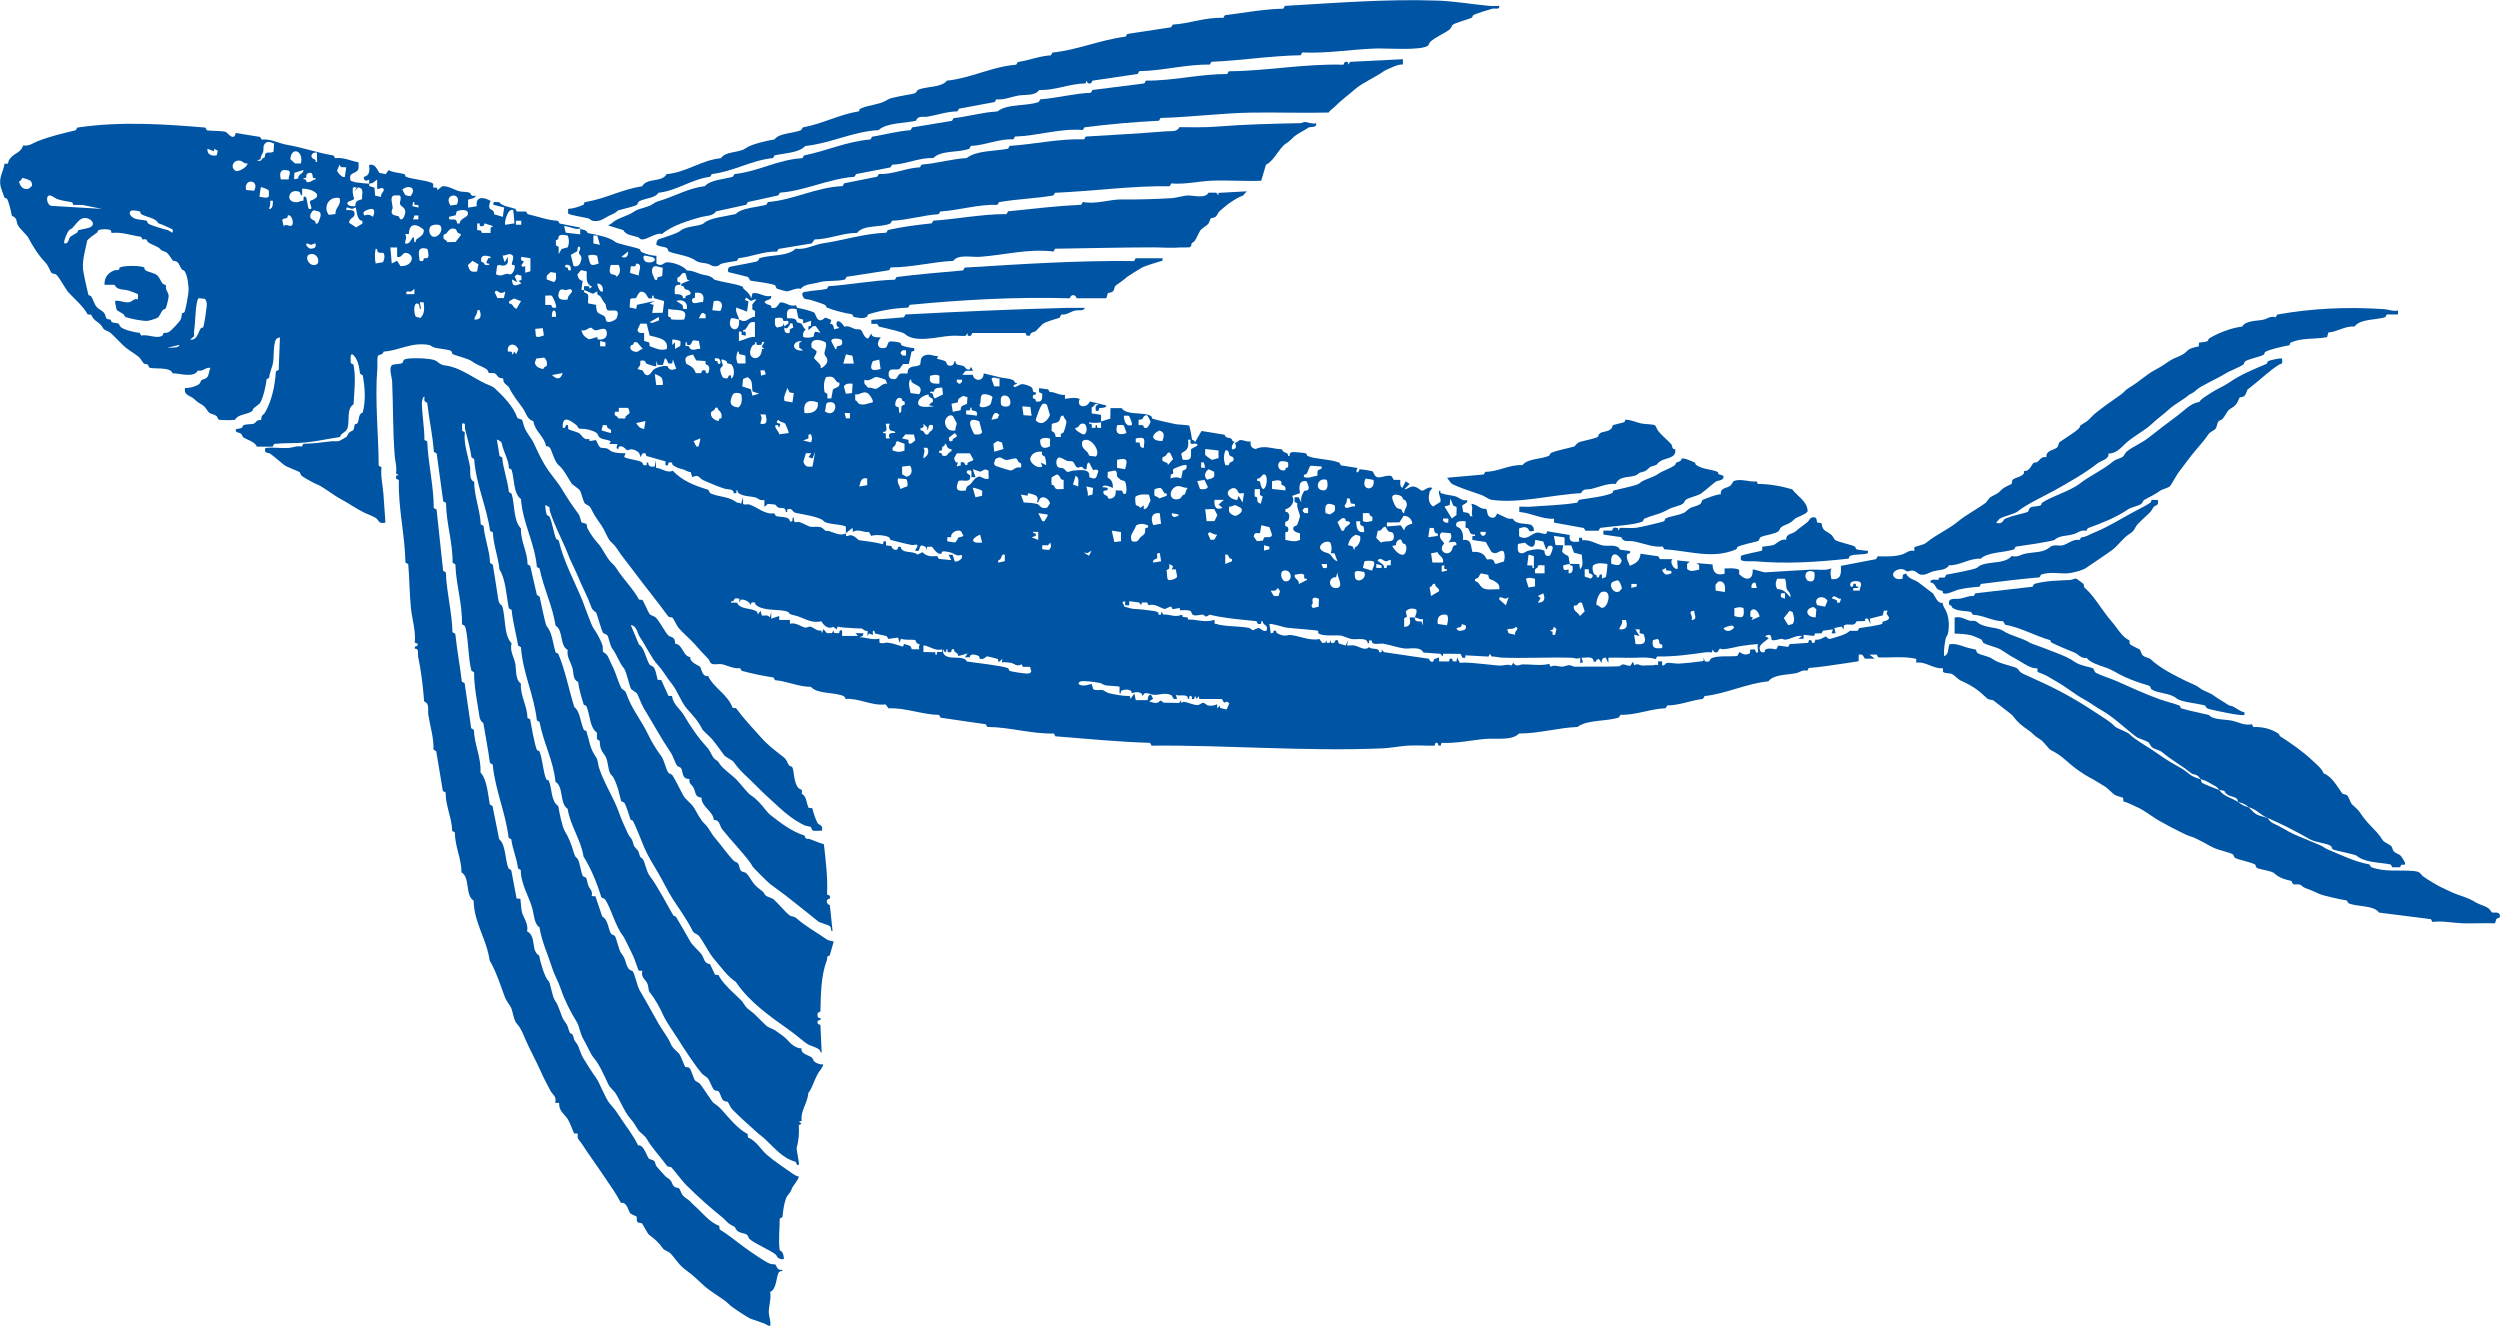
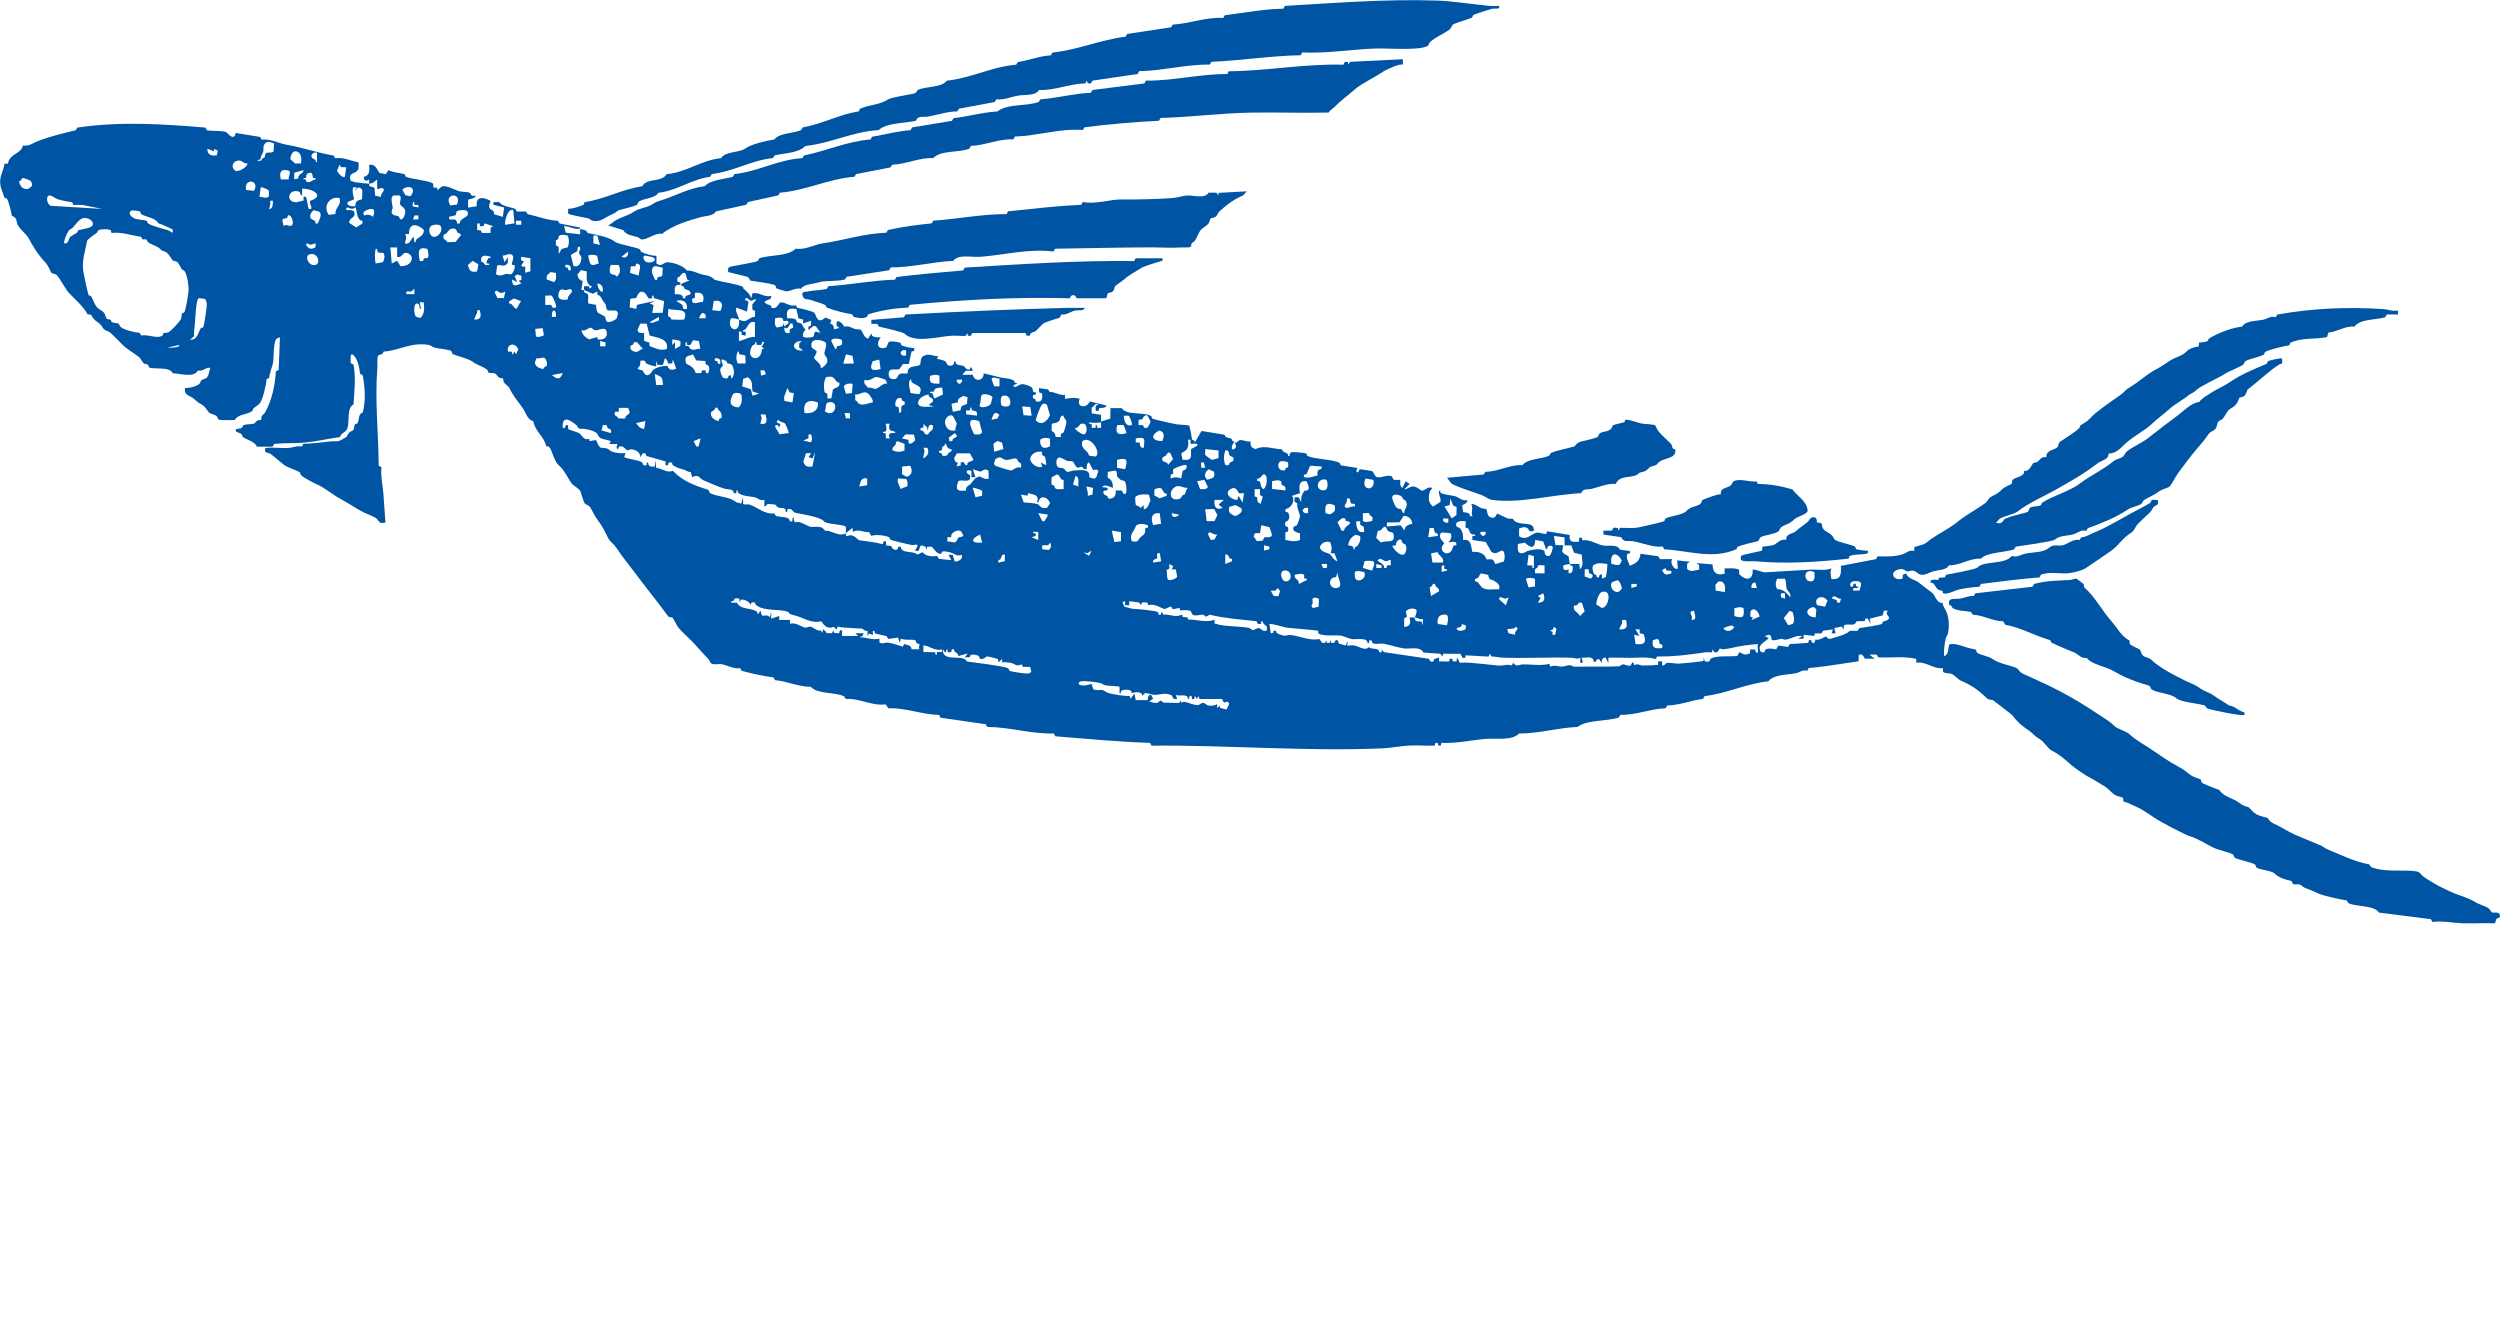
<svg xmlns="http://www.w3.org/2000/svg" id="_レイヤー_2" data-name="レイヤー 2" viewBox="0 0 259.23 137.54">
  <defs>
    <style>
      .cls-1 {
        fill: #0054a4;
      }
    </style>
  </defs>
  <g id="_6_20追加_修正" data-name="6/20追加＆修正">
    <g>
-       <path class="cls-1" d="M228.17,80.77c-.38-.59-.71-.4-.94-.58-.99-.81-2.07-1.38-3.03-2.19-.28-.24-.73-.28-1.01-.48-.22-.16-.26-.44-.42-.55-.28-.2-1.02-.39-1.24-.56-1.2-.88-2.31-2.03-3.61-2.76-.67-.37-1.11-.75-1.8-1.12-.94-.5-1.88-1.3-2.86-1.85-.3-.17-.42-.24-.65-.38-.42-.27-.86-.45-1.33-.62l-.02-.38c-.19-.01-.36,0-.55-.07-.66-.23-1.24-.69-1.79-.97s-1.03-.65-1.47-.91-1.36-.43-1.77-.68c-.13-.08-.11-.27-.22-.35-.04-.03-.87-.4-.97-.42-.52-.15-1.26-.19-1.81-.2v-1.66c.65-.16,1.03.18,1.56.32.25.07.5-.08.76.14.78.67,2.02.47,2.72.92.85.55,1.94.7,2.8,1.25.1.07,1.07.38,1.4.52.97.41,2.35.82,3.18,1.42.62.45,1.72.55,1.96.71.06.04.08.35.3.46.49.26,1.47.57,1.98.79,1.58.69,3.1,1.41,4.68,1.97.58.2,1.52.43,1.98.63.13.06.05.24.18.28.93.28,1.92.46,2.87.69.4.51,1.65.44,2.35.58s1.33.55,2.1.38l.16.29c.94-.04,1.81.17,2.6.68.11.07.08.22.18.28,1.08.69,2.31,1.54,3.31,2.48.44.42.95.79,1.2,1.37.86.31,1.38,1.34,1.93,2.08.06.08.38.08.5.19.17.16.35.77.48.91.19.2.66.57.81.81.2.32.66.92.96,1.24.63.68.97.94,1.46,1.72.11.17.73.44.87.59.11.12.1.39.31.59.16.15.51.25.65.39.11.11.6.85.45.93l-.39.03-.11.25h-.81s-.16-.29-.16-.29c-1.18-.24-2.67-.17-3.55-.92-.12-.11-1.99-.49-2.38-.61-.2-.06-.17-.3-.25-.37-.42-.33-1.58-.35-2.23-.73-1.38-.79-2.97-1.61-4.39-2.21-.71-.3-1.09-.87-1.94-1.11-.49-.46-.99-.46-1.11-.55-.01-.01.01-.21-.13-.34-.22-.2-.69-.21-.97-.42-.53-.4.07-.32-.83-.48-.14-.22-.33-.35-.56-.47-.52-.28-.83-.52-1.38-.63Z" />
      <path class="cls-1" d="M235.1,84.78c.13.11.18.4.69.63.76.34,1.36.77,2.18,1.14.88.39,1.78.73,2.72,1.14.1.04.35.25.72.41,1.41.58,2.75,1.26,4.27,1.53l.18.28c1.44.55,2.97.27,4.42.41.76.07.63.28.99.56s1.59,1.01,1.98,1.18c.6.26,1.01.51,1.53.68.33.11,1.33.47,1.57.62.58.36.68.36,1.33.63.56.23.56.5.71.61s.65-.12.81.23c.13.45-.24.31-.35.48l-.14.43c-1.11-.04-2.22.03-3.32,0-.99-.03-2.12-.28-3.17-.14l-.16-.29-5.37-.68c-.56-.8-2.3-.57-3.18-.98l-.17-.28c-.59-.09-2.39-.47-2.87-.69-.53-.24-.82-.38-1.48-.62-.2-.07-.35-.28-.5-.33-.42-.12-.72.2-.87-.37-.78-.19-1.28-.33-1.81-.82-.23-.22-1.31-.35-1.71-.51-.22-.09-.18-.3-.25-.37-.27-.22-1.78-.51-2.1-.71-.13-.08-.11-.28-.22-.36-.23-.16-1.46-.45-1.85-.62-.86-.38-1.75-1.02-2.63-1.27-.5-.14-3.25-1.6-3.6-1.87-.22-.17-1.44-.95-1.58-1.01-.64-.27-1.04-.54-1.69-.72l-.03-.37c-.3-.13-.69-.17-.95-.37-.33-.24-.59-.61-1.06-.88-.56-.32-.98-.62-1.57-.92-.46-.24-1.37-.87-1.8-1.24-.75-.65-1.21-1.09-2.08-1.52-.29-.14-.7-.86-1.19-1.16-.64-.38-.69-.59-1.08-.86-.82-.56-1.17-.84-1.77-1.62-.08-.1-1.67-1.3-1.94-1.52-.11-.09-.48-.06-.64-.2-1.01-.95-1.55-1.34-2.85-1.91-.05-.02-.62-.54-.78-.62-.25-.13-.68-.05-.96-.23l-.02-.39c-1.03.09-1.75-.73-2.76-.57v-.4c-1.29-.3-2.63-.1-3.94-.15l-.16-.29h-.75s.55.42.55.42h-1.02c-.21-.27-.18-.51-.64-.41l-.02.68c-.62.08-1.24.2-1.86.28-1.09.16-2.21.33-3.31.42l-.16.29c-.47-.16-.79.17-1.13.24-.93.2-2.34.11-2.89.85-2.33.23-4.26,1.26-6.62,1.53l-.16.29c-1.22.14-2.42.67-3.71.68l-.17.29c-1.59.06-3.1.73-4.68.68l-.17.28c-1.31.43-3.29.21-4.28.98-2.03.08-4.03.69-6.07.68-.71.77-2.44.47-3.48.56-1.51.13-3.03.49-4.56.41l-.08.28c-.47.11-.08-.39-.55-.27l-.08.28c-.87.02-1.76-.05-2.63-.01s-1.91.25-2.76.29c-8.01.34-15.94-.35-23.96-.28l-.16-.29c-3.29-.1-6.55-.42-9.81-.68l-.16-.29c-2.36.06-4.57-.67-6.9-.68l-.17-.28-4.68-.68-.16-.29c-1.75-.02-3.46-.76-5.24-.68l-.3-.41c-1.48.18-2.72-.67-4.13-.56l-.17-.28c-1.03-.47-2.74-.19-3.45-.98-1.28,0-2.44-.58-3.71-.69l-.17-.28c-1.11-.17-2.19-.39-3.29-.69l-.17-.28c-.62.12-1.46-.34-1.92-.41-.3-.05-.66.07-.95-.02s-.28-.38-.4-.5c-.5-.5-.93-.99-1.4-1.52s-1.26-1.19-1.72-1.74c-.16-.19-.52-.97-.62-1.04s-.34,0-.46-.16c-1.15-1.58-2.4-3.1-3.53-4.62-.6-.82-1.22-1.53-1.78-2.4-.3-.46-.6-.62-.78-.88-.2-.28-.52-1.08-.83-1.53-.54-.77-.67-.95-1.11-1.8-.14-.27-.52-.35-.59-.45-.2-.26-.34-1.07-.52-1.35-.12-.2-.75-.57-.86-.73-.32-.47-.79-1.41-1.21-1.77-.37-.32-.42-.49-.65-1-.2-.42-.3-1.19-.78-1.08-.21-1.08-1.14-1.49-1.33-2.62-.64-.13-.76-.89-1.12-1.38-.53-.72-.99-1.27-1.38-2.08-.08-.17-.43-.35-.55-.56-.07-.12-.04-.34-.09-.39s-.26-.02-.39-.09c-.17-.09-.28-.35-.42-.42-.25-.12-.57-.01-.68-.09-.04-.03-.04-.25-.24-.38-.45-.3-.94-.4-1.48-.8-.41-.3-1.87-.64-2.02-.76-.08-.06-.04-.31-.25-.37-.45-.14-1.13-.17-1.64-.3-.23-.06-.35-.24-.56-.27-1.83-.32-3.01.57-4.7.69-.12.36-.29.25-.58.41-.13.42-.03.88-.07,1.32-.27,3.25.12,6.8.14,10.1l.29.16c-.1.96.13,1.86.2,2.76.07,1,.15,1.99.21,2.98-.71.15-.62-.15-.93-.42-.24-.21-.94-.45-1.29-.62-.81-.4-1.66-1.01-2.45-1.42-.69-.36-1.92-1.35-2.49-1.53-.19-.06-1.33-.7-1.51-.84-.14-.12-.18-.37-.22-.4-.2-.13-1.32-.52-1.61-.74-.45-.35-.99-.84-1.45-1.18-.11-.08-.46-.04-.52-.24-.02-.08-.05-.33.07-.35.73-.09,1.61.05,2.36,0,.43-.03.88-.26,1.37-.14l.16-.29c.97-.02,1.95-.14,2.91-.26.26-.03.55.04.8-.03.04-.01.72-.39.75-.42.08-.07.15-.3.3-.46.12-.13.33-.16.39-.23.14-.15.1-.51.21-.63.03-.04.18-.01.25-.11.22-.36.04-.94.55-1.11.32-1.33.23-2.51,0-3.84l-.28-.18c-.1-.69-.2-1.51-.76-1.99-.35-.17-.17.76-.21.89l.29.16c.26,1.38.08,2.75,0,4.13-.73.38-.4,1.74-.62,2.44-.16.49-.67.48-.79.94-1.21.17-2.44.46-3.65.57-1.04.1-2.13.03-3.17.14l-.16.29h-1.64c-.17-.55-1.18-.75-1.44-1.01-.06-.06-.07-.22-.17-.31-.23-.21-.66-.09-.56-.49.18-.05.45-.07.6-.14.13-.06.06-.21.19-.27.33-.15.77-.08,1.06-.16.16-.05.23-.24.37-.32.12-.08.34-.04.39-.09s.01-.27.09-.39c.09-.14.25-.22.33-.37.7-1.25,1.02-2.72,1.12-4.26l.29-.16.13-3.38c-.13.07-.36.11-.42.23-.28.58-.19,1.79-.3,2.44-.08.45-.37,1.02-.39,1.53l-.28.17c-.03.57-.37,2.01-.68,2.46-.08.11-.53.43-.66.54-.07.07-.08.23-.17.3-.5.37-1.47.3-1.75.89-.16.05-1.47.05-1.64,0-.19-.06-.17-.29-.26-.36-.22-.2-.58-.24-.76-.35-.13-.09-.42-.59-.59-.72-.45-.34-.49-.23-1-.73-.35-.34-1.12-.36-.93-1.14.4.04,1.05-.14,1.38-.35.22-.14.21-.36.31-.45.1-.1.37-.11.52-.24.29-.24.23-.72.42-1.04-.53-.1-.76.41-1.3.27-.46.81-1.82.29-2.63.29-.23-.74-2.12-.37-2.45-.62-.09-.46-.35-.28-.51-.38-.09-.06-.41-.59-.51-.67-.5-.41-1.21-.79-1.67-1.24-.38-.37-.94-.97-1.33-1.31-.21-.18-.61-.2-.76-.49-.34-.65-.89-.6-1.21-1.36l-.37-.04c-.45-.84-1.31-1.55-1.97-2.26-.34-.37-.91-1.5-1.27-1.85-.1-.1-.4-.09-.5-.19-.14-.14-.3-.72-.65-1.09-.72-.74-1.3-1.68-1.8-2.63-.08-.15-.83-.85-1.02-1.19-.26-.45,0-.73-.65-1.02-.05-.34-.34-1.56-.52-1.78-.03-.04-.18-.01-.25-.11-.03-.05-.36-1.01-.39-1.12-.22-1.02.28-1.49.4-2.39.54.06.32-.09.44-.31.44-.83,1.23-.71,1.48-1.57.73.07.98-.24,1.5-.44,1.26-.5,2.58-.81,3.96-1.14l.17-.28c4.43-.66,8.86-.37,13.28,0l.16.29c.5.07,1.48.03,1.91.15.19.05.45.48.73.52.24.04.31-.2.34-.4l2.53.41.17.28c.92-.11,1.75.39,2.63.54,1.63.28,3.07.81,4.82,1.11l.17.28c.85-.13,1.6.28,2.41.42,0,.31.1.66-.13.89-.38.37-.91.17-.68,1.03.16.03.31.12.48.15.36.05,1.12.15,1.45.14,0,.09-.02.18.01.26l.53.16.07.83.62.13c-.1-.28.33-.59.28-.76-.09-.33-.47-.03-.69-.07v-.97c-.36.24-.36.4-.83.42,0-.14,0-.28,0-.42-.3.2-.57.14-.55-.27.65-.18.59-.66.55-1.25.6-.14.79.4,1.06.83l.66.13.3-.42c.49.28,1.14.27,1.63.42.13.04.05.22.18.28.54.24,2.6.42,2.8.72.06.09-.03.32.03.38.08.08.5-.13.4.29l.5-.4c.47-.14,1.32.38,1.81.51.3.08.75.02,1.06.16.13.06.07.45.65.28-.11.32-.55.32-.82.43v.82s.9-.14.9-.14c-.15-1.07.72-.97,1.44-.55-.11.22-.21.49-.12.74.06.19.54.19.47.64l.91.27.14-.97-1.11-.28c-.1-.45.32-.24.61-.28.23.42,1.13.51,1.65.7l.17.28h.95s.17.27.17.27c1.06.24,2.05.63,3.14.69l.17.28,2.13.42s0,.09,0,.13c-.13-.03-.31.02-.47,0-.22-.04-1.11-.35-1.19-.27l.16.67,1.5.17c-.01-.18.02-.37,0-.55.34.07.68.11.78.42.87.16,2.25.41,2.86.92.25.21,2.03.53,2.51.74.13.06.07.22.18.28.35.21,1.16.44,1.58.41v.82c.56.36.69-.08,1.04-.13.49-.08,1.86.37,2.09.84.79,0,1.17.37,1.92.48s.9.46.99.49c.78.23,2.22.42,2.86.69.12.05.08.18.13.23.31.27.7.56.79,1.02l.14-.55c.74-.13,1.17.45,1.94.28.06.47-.48.34-.69.62.13.3.54.28.66.39.05.04,0,.23.11.24.47.08.57-.24.83-.57.56-.1.99.49,1.64.28l.16.29c.31,0,1.53.34,1.73.47.25.17.26,1.33,1.17.52l.63.25-.13.41c.33-.03.37.29.41.56l.55-.14-.28-.22c-.14-.9.58-.34.78.09.48-.14.75.13,1.12.24.18.06.43-.02.6.09.21.13.28.82.76.9l.35-.55c-.04.47.61.42.97.42-.54.63-.35,1.36.56,1.05l.26-.57c.18-.13.93,0,1.17.08.13.04.05.22.18.28.33.15.93.26,1.29.28v.28s-.28.08-.28.08l-.28,1.29h-.6s-.36.5-.36.5c-.27.17-.87-.07-1.05.2-.14.21-.12.74.16.82.81.23.57-.4.98-.52.2-.06.69.02.73-.03.03-.04,0-.26.08-.4.25-.47,1.04-.22,1.25-.55.07-.5.01-.78.57-.95.45-.14.84.15,1.29.11l-.14.27c.25.07.68.15.88.27.14.09.12.36.3.42.35.11.61-.04.62-.41h.14c-.06.46.53.33.83.49.22.12.22.4.62.35l.14-.28.21.41h-.75s-.36.42-.36.42h1.09c.16.76,1.17.66,1.12-.14h.07c.55.13,1.11.28,1.67.41.45.1.84.06,1.35.29.13.05.09.35.37.28.08.19-.58.14-.28.41.1.1.55-.26.77-.28.26-.03.86.17,1.04.34.2.2.02.58.41.49.15.37-.26.22-.28.34-.07.43.12.28.23.39.06.06.03.22.13.24.6.1.62-.29.6-.82l-.33-.15v-.42s.96.13.96.13c.13.41.25.22.53.31.41.13.74.29,1.2.26v.41c.58-.07.96-.18,1.53,0-.41.91.73,1.03,1.05.27l1.72.42c-.03.29-.55.23-.74.27l-.09.28c-.4.08-.27-.15-.28-.48l.28-.22c-.44-.11-.37.22-.7.36v.61s.97.15.97.15v.69s.96-.3.96-.3l.02-1.09h1.16c.49.79,2.32.36,3.05.83.11.07.04.24.18.28.56.17,1.71.41,2.34.55.22.05,1.39.1,1.44.15.13.48.21.94.28,1.43.02.11.37.07.28.36l.71-1.23,2.39.39c.13.41.42.25.69.41.11.07.08.37.36.28-.2.28-.35.45-.28.83.48,0,.49-.36.28-.68.23.02.36-.22.51-.27.32-.09.77.23,1.15.12-.06.47.06.67.51.8.91-.45,1.77,0,2.73.02.12.47.69.24.64.7h.14c0-.16.06-.35.22-.4.13-.04,1.34.06,1.49.13.13.06.05.22.18.27.75.34,2.41.32,3.28.69l.17.28,1.72.27c-.29.47.03.68.21.13.11-.01,1.26.17,1.32.21.16.1.21.53.5.61.42.12.98-.27,1.49-.11l.24.39h.67c.02.32-.09.63.21.84l.35-.69.41.28-.55.55c.35,0,.52-.29.9-.29.47,0,.73.44.97.43.21,0,.61-.48,1.04-.28l-.28.37c-.13.6-.2,1.15.35,1.56l.75-.48c.1-.32-.08-.55-.12-.82-.02-.15-.09-.38.13-.34-.03.26,0,.22.19.29.43.16.96.17,1.37.29.34.1.73.52,1.21.39.12.36-.51.43-.52.62l.12.62c.29.06.75.04.68.43h.28c-.18-.41.05-.62-.07-1.11-.05-.21-.11-.19.14-.14.45.09.75.54,1.32.48.19.13.05.76.49.89.43.12.51-.06.67-.4l1.13.53.51.02c.29.62,1.28.43,1.89.63.22.17.32.34.27.63-.6.12-.45-.09-.59-.23-.25-.26-.63-.15-.93-.03v.81c.82.52,1.27-.31,1.89-.38.29-.03.59.19.93.12l.09-.26,2.34.39c-.1.77.32.74.97.69v-.41s.28,0,.28,0l.08.28c.77-.14,1.51.45,2.21.54.56.07,1.4-.17,1.67.42l1.02.14c.15.37-.26.21-.28.36-.11.49.15.75.28,1.17.64-.25,1.05-.51,1.11-1.25l1.85.27.16.29h1.31c-.38.32.25,1.25.55.96l-.07-.83,1.31.14-.28.22v.53c.39.37.8.14,1.25.07v-.47s-.27-.21-.27-.21l1.66.14c.02.86.43,1.19,1.25.96v-.55c.39.02.77-.04,1.15.03.54.1.31.22.37.57.62.67,1.46.7,1.39-.47.08-.1,1.04.29,1.31.28,1.55-.09,3.16-.2,4.71-.28.71-.04,1.5.14,2.15-.13-.17.43-.07.67,0,1.11,1.01.1,1.01-.54.98-1.37l3.65-.7.16-.29c.86.02,1.73.05,2.56-.2.39-.12.7-.5,1.24-.36.03-.11-.04-.33.02-.39.04-.04.86-.24,1.09-.37.12-.07.37-.28.52-.39.76-.56,2.06-1.21,2.81-1.83.97-.8,1.97-1.28,2.95-2,.11-.08.36-.49.46-.56.5-.34.68-.26,1.15-.76.38-.39,1.05-.59,1.09-.65.07-.09-.02-.34.16-.47.35-.26,1.25-.31,1.13-.88.58.1.78-.66.98-.82.08-.06.28-.03.38-.1.34-.24.41-.59.96-.5-.07-.74.81-.72,1.12-1.02.16-.16.11-.45.27-.56.46-.33,1.59-1.01,1.95-1.38.3-.31-.09-.2.54-.56s.75-.68,1.19-1.03c.86-.7,1.75-1.3,2.64-1.93.4-.28.36-.43,1-.81.98-.58,1.65-1.29,2.63-1.8.52-.27.97-.58,1.38-.86.63-.44,1.34-.5,1.84-1.04.3-.32.83-.42,1.24-.5l.02-.39c.26-.03.64-.05.87-.15.13-.06.07-.21.18-.28.91-.56,2.34-1.12,3.43-1.23.33-.64,1.52-.57,2.21-.72.37-.08.73-.42,1.26-.25l.17-.28c3.68-.66,7.31-.81,11.07-.56.45.03.94.26,1.45.14v.41s-1.17,0-1.17,0l-.16.29c-.96.29-2.6.16-3.19.97-.96-.1-1.76.55-2.7.61l-.14.48c-1.25.25-2.57.03-3.77.57-.13.06-.05.26-.17.28-.52.08-2.05.43-2.46.68-.11.07-.06.22-.17.29-.42.25-1.49.42-1.9.68-.13.08-.11.27-.22.35-.38.28-1.41.64-1.93.98-.59.38-2.52,1.26-2.89,1.62-.43.42-.68.42-.83.56-.45.41-1.45.94-1.93,1.38-.62.57-1.35,1.08-1.91,1.62-.75.7-1.78,1.2-2.63,1.94-.52.45-1,1.14-1.86,1.12.13.57-.81.77-1.09.99-1.35,1.06-2.92,1.95-4.46,2.81-1.17.65-2.87,1.41-3.91,2.24-.25.2-1.41.48-1.82.72l-.37.42c.68.23.74-.33.93-.42.17-.07.5-.18.69-.25.25-.08,1.61-.41,1.69-.46.04-.03.08-.36.29-.47.25-.13.74-.07,1.02-.21.12-.06.08-.21.12-.24,1-.7,2.89-1.2,3.95-2.02,1.06-.82,2.36-1.38,3.45-2.29.31-.26.79-.31,1.02-.5.16-.13.2-.38.42-.55.62-.49,1.56-.88,2.21-1.39.98-.77,2.06-1.61,3.02-2.31.68-.5,1.4-1.32,2.26-1.41.22-.37.82-.68,1.25-.97.54-.36,1.32-.68,1.84-1.04,1.24-.86,2.44-1.33,3.87-1.94.13-.06.07-.22.18-.28.18-.11,1.34-.37,1.44-.27.09.68-.04.45-.37.66-.45.28-.95.7-1.34,1.02-.66.55-1.21,1.03-1.86,1.53-.07.06-.13.5-.36.68-.17.13-.43.1-.47.15-.08.09-.19.66-.64.96-.5.33-.45.2-.83.83-.44.73-.45.41-.74.71-.12.12-.12.53-.29.74-.16.2-.54.29-.71.54-.4.59-.75,1-1.19,1.5-.66.75-1.33,1.71-1.97,2.54-.2.27-.71,1.24-.85,1.37-.2.19-.79.31-1.02.47-.72.52-1.01.57-1.67.97-.13.08-.12.28-.31.41-.31.21-1,.32-1.36.56-1.22.83-2.74,1.44-4.15,1.94l-.17.28c-.56-.14-.83.2-1.3.34-.76.23-1.44.11-1.97.58-.21.18-3.49.64-4.04.72l-.17.28c-1.04.35-2.75.27-3.46.97-1.16-.08-2.14.72-3.3.68-.24.51-1.05.47-1.61.62-.47.13-.79.43-1.31.35-.27-.04-.45-.33-.72-.4-.32-.07-.51.08-.67.07s-.36-.38-.94-.2c-1.04.32-.39,1.27.45.93l.02-.38.33-.15c.26.61.93.62,1.37.99.24.2,1.39,1.04,1.45,1.11.2.27.43,1.03.97.96.05.39.33.69.44,1.02.25.68.27,1.49.11,2.2-.04.16-.19.3-.22.47-.13.61-.21,1.22-.17,1.84.54-.2.37-.79.56-1.24.59-.1,1.14.11,1.69.3.31.11,1.01.23,1.05.26s.04.24.15.33c.36.27,1.13.3,1.63.67.62.46,2.2.72,2.51.95.18.13.16.36.71.6s.96.44,1.42.65c2.19.97,4.16,2.09,6.15,3.42.71.47,1.24.75,1.88,1.37.2.19,1.23.53,1.46.76.63.61,1.44,1.03,2.16,1.51,1.05.7,1.91,1.34,3.05,1.94.46.24.76.52,1.14.8.21.15.76.37,1.03.43.07.11.11.35.16.39.08.06,1.61.69,1.78.72.44.69,1.31.82,1.94,1.25.47.32.51.39,1.11.55.31.28.46.54.84.75.26.15,1.05.32,1.1.36ZM28.42,14.87c-.35-.11-.69-.31-.97.05-.22.28-.08.52-.16.81-.06.24-.3.46-.26.77l-.4.15c.53.1.42-.04.6-.23.05-.05.17-.05.19-.08.08-.13.03-.36.17-.46.19-.14.62.04.78-.19l.05-.83ZM22.19,15.69l-.68-.27c-.06.62.44.78.96.69l.12-.48-.39-.2v.26ZM31.2,16.94c.32-1.31-1-1.81-1.09-.43l.49.44h.61ZM32.86,15.83c-.44-.13-.79.37-.4.62.16.1.31.06.27.35.23.04.13-.19.14-.34,0-.21,0-.42,0-.62ZM25.66,16.94c-.33.08-.51-.24-.76-.28-.73-.11-1.06.7-.48,1.05.26.16,1.23-.36,1.25-.77ZM35.36,17.34l-.15-.26-.26.6c.05.24.63.86.81.64l.14-.97-.54-.02ZM29.95,18.6c-.09-.28.28-.73,0-.9-.84-.25-1.02.17-.83.9h.83ZM31.47,17.63l-.95.29-.02.67.42-.08c-.03-.51.54-.44.55-.89ZM32.47,18.44c-.09-.11,0-.59-.36-.52-.5.09-.29.4-.38.52-.06.08-.31-.08-.25.16.29-.1.26.27.35.28.4.07.54-.23.89-.28.06-.23-.18-.08-.25-.16ZM3.19,18.77c-.08-.08-.72-.33-.87-.31-.05,0-.12.34-.36.36.14.51.45.91,1.03.74l.3-.26c.1-.12-.03-.46-.1-.53ZM25.52,19.7l.83.08c.63-1.15-1.11-1.35-.83-.08ZM27.85,19.73c-.04-.06-.74-.39-.81-.3l-.14.97c.26.02.76.2.96,0,.03-.03.04-.6,0-.66ZM37.01,19.43c-.14.02-.4-.08-.42.07-.05.37,0,.74.13,1.09-.05.23-.62.21-.69.43-.1.36.6.41.82.34-.03-.49.27-.6.69-.7-.03-.56.26-1.12-.39-1.23l-.42.41.28-.41ZM42.03,20.23s.49.14.53.11c.7-.81-.13-1.25-.83-.7-.01.05.28.57.3.59ZM32.17,20.82c1.63-.54.11-1.31-.84-1.25v.69c-.24.03-.11-.33-.36-.4-1.1-.33-1.38,1.12-.26,1.11.25,0,.49-.16.75-.16.06-.07-.1-.55.22-.4.18.08.19,1.01.35,1.25.6.14-.05-.63.14-.82ZM7.49,20.98c-.46-.08-1.12-.19-1.54-.33-.2-.07-.63-.43-.85-.38-.41.08-.21,1.11.3,1.08l5.17.31-2.02-.41h-.95s-.1-.26-.1-.26ZM41.44,20.27s-.49-.03-.6,0c-.45.13-.13.95-.12,1.27,0,.1-.12.27-.11.44.01.41.51.33.76.48.14.52.45.26.58-.12.29-.87-.39-.84-.48-1.21-.04-.18.21-.64-.02-.87ZM47.38,21.21c.61-1.37-1.5-1.15-.67.1l.67-.1ZM35.21,20.54c-1.06-.25-1.77.91-1.11,1.74l.69-.09c-.06-.69.64-.87.42-1.66ZM28.29,20.82c-.42-.06-.23.1-.27.35-.03.19-.05.31-.14.48.44.09.41-.56.42-.83ZM42.99,21.21c-.08-.07.08-.31-.16-.25l-.07.42.62.14c.11-.45-.26-.18-.4-.3ZM36.88,21.51c-.12.03-.22.13-.35.14-.31.02-.7-.39-.61.14.23,0,.75-.07.82.22.17.63-.53.5-.54,1.09l.73.48.65-.4v-.28c-.58-.05-.55-.91-.69-1.39ZM38.68,22.48c.27-.69.11-1.01-.63-.7-.28.12-.5.24-.27.56.4-.12.56-.09.9.14ZM14.55,21.95c-.08-.06-.81-.19-.95-.1-.36.23-.01.61.23.74.41.23.93.17,1.35.3.13.04.07.2.18.28.32.23,1.6.58,2.04.69l.5.28c0-.31.11-.31-.18-.44-.43-.2-.87-.41-1.32-.56-.21-.53-1.28-.64-1.75-.93-.11-.07-.07-.23-.11-.25ZM33.11,21.95s-.56-.16-.59-.15c-.24.17-.46.56-.3.82.15.24.57.2.49.55.12,0,.21.08.28-.08.12-.3.45-.88.11-1.14ZM47.68,23.17c-.05-.48.72-.59.82-.91.18-.62-.79-.53-1.15-.34l-.1.4-.68.16c-.11.51.43.14.7.34.09.07.12.24.13.35h.27ZM53.22,21.79c-.58-.29-.97,1.38-.83,1.52l.96-.15-.13-1.38ZM29.4,23.45c.28-.22.41-.07.65-.03.5.09.33-.91-.03-1.08-.26-.12-.18.2-.23.24-.12.1-.44.01-.52.25l.14.61ZM43.39,22.34s-.4-.01-.41,0l-.15.41h.55c-.02-.11.03-.39,0-.41ZM8.09,23.89c.11-.07.98-.19,1.27-.33.63-.3.07-1.02-.66-.95-.48.05-.87.7-1.19,1.03-.1.1-.26.12-.4.3s-.57,1.13-.43,1.3c.45.07.42-.49.59-.66.11-.12.58-.35.76-.49.05-.04.03-.18.06-.2ZM54.05,22.89h-.55v.41h.55v-.41ZM49.76,23.17h-.28s0,.69,0,.69l.38.04.11.25h.89s.02-.55.02-.55l.26-.15-.9-.29-.09.26c-.29.09-.45.07-.4-.25ZM43.14,24.87c.22-.25.9-.45.79-1.06-.75-.65-1.51-.71-1.53.46h-.4c.26.36,0,.6,0,.98.54.12.55-.44.9-.69l.07.55c.23.05.1-.15.17-.24ZM44.66,23.47c-.22.22-.18.72.04.94.49.51,1.35-.42.98-.98-.16-.24-.86-.13-1.02.03ZM11.5,23.89c-.21-.16-1-.15-1.27-.03-.13.06-.09.19-.13.23-.35.26-.75.51-1.05.83-.2,1-.53,1.99-.44,3.03.02.28.51,2.56.59,2.67.03.04.18,0,.25.11.21.31.32.83.62,1.15.2.21.58.34.76.62.12.18.12.39.2.5.12.16.34.08.46.17.05.04,0,.18.12.24.17.08.6.08.71.17.06.05.06.23.25.37.38.28,1.43.53,1.91.56l.16.29c.66-.19,1.62.38,2.19,0,.11-.07.07-.23.11-.25.11-.07.34,0,.53-.1.26-.13,1.15-1.07,1.28-1.35.1-.22.07-.54.14-.63.03-.04.18.01.24-.12.14-.31.4-1.8.42-2.19.03-.52-.12-1.65-.42-2.06-.07-.1-.2-.08-.28-.18-.15-.2-.28-.59-.47-.75-.17-.13-.38-.09-.46-.16-.12-.09-.42-.73-.72-.87-.5-.24-.24.01-.69-.41-.22-.2-.85-.38-1.16-.62-.17-.14-.02-.4-.56-.27l-.17-.29c-.99-.13-1.97-.51-3.02-.4-.11-.02-.06-.22-.1-.25ZM47.44,24.1c-.09-.09-.08-.31-.26-.37-.52-.16-.67.23-.9.47-.14.15-.37-.02-.28.55,0,.04.33.16.37.36l.87-.02.57-.74c-.08-.15-.29-.16-.38-.24ZM58.88,24.43c-.45-.09-1.03-.22-.99.37l-.25.11v.53s.29.16.29.16v.75s.3-.53.3-.53l.65-.18c.15-.45.15-.76,0-1.21ZM61.94,24.42h-.41s0,.82,0,.82l.68.15-.28-.97ZM32.72,25.25c-.18-.03-.32.13-.48.13-.18,0-.54-.35-.48.07.19.2.27.37.59.33.34-.05.44-.19.37-.53ZM41.17,25.66h-.69s.14,1.66.14,1.66l.55-.28.36.56c.51-.01.99-.14,1.15-.65.14-.47-.38-.79-.72-.72-.2.04-.38.56-.78.4v-.97ZM44.34,25.82c-1.09-.33-.96.39-.82,1.23.5.12.36-.18.44-.25.1-.08.29,0,.36-.05.21-.15.06-.71,0-.94ZM60.15,25.66c-.29-.34-.27.36-.29.39l-.67.38.28,1.15c.49.16.7-.19.8-.64s-.19-.5-.24-.69c-.03-.13.21-.49.12-.6ZM39.77,26.23c-.17-.04-.4.03-.55-.07s-.04-.4-.27-.36c-.1.56-.1.96,0,1.52l.76-.13c.16-.35.23-.61.05-.97ZM64.44,26.63c.46.21.73-.06.69-.55l-.69.55ZM32.11,26.37c-.64.18,0,1.47.75,1.03.36-.24.05-1.26-.75-1.03ZM53.1,27.45c-.16-.11.35-.78-.02-1.03-.3-.2-.65.11-.97.08l.21.69.35-.55-.02.61c-.21.37-.53.32-.88.22l-.22.07-.12.89c.63.39.87-.21,1.44.02.35.05.63-.84.46-.96l-.23-.03ZM61.93,26.52c-.36-.11-.59-.15-.95-.02.23.82.09,1.22,1.1.82l-.16-.8ZM50.87,26.63c-.53-.19-1.09-.21-.97.47.02.1.17.07.23.13.17.17.05.33.6.23.04-.27-.36.02-.27-.34,0-.02.15-.31.17-.33.09-.08.29.06.24-.16ZM66.87,26.49c-.31.06-.09.61.15.68.7.21,1.29-.33.53-.53-.1-.03-.65-.15-.69-.14ZM55.01,26.78l-.96-.15c-.04.37-.04.37.28.48l-.28.41c.14.19.23.18.41.07v.69s.54-.15.54-.15v-1.36ZM49.47,28.15l.14-.74-.61-.36-.48.43c.16.61.28.78.95.67ZM66.24,28.57c-.05-.47.48-1.2-.27-1.24l-.09.28h-.47s-.08.69-.08.69l.91.27ZM59.18,28.02c.06-.43-.13-.62-.55-.55-.1.38.14.21.24.31s-.06.34.31.24ZM64.15,27.47h-.81c-.12.23-.2.77.01.93.1.08.49.03.6.3.41-.36.41-.76.2-1.23ZM68.73,27.75c-.31.01-.83-.33-1.04-.01-.24.5.07.82.21,1.25.35.15.22-.18.3-.24.11-.08.36-.01.47-.16l.05-.83ZM60.56,30.09v-.42s.54.02.54.02l.02.25.28-.21c-.7-.31-.55-.91-.56-1.59l-.6-.13-.37.47c.07.32.2.6.55.64l-.13.88c.02.15.26.06.28.08.01.01-.04.16.03.24.08.09.31.07.37.26.08.25-.04.61.02.88l.82.15c0,.25.03.65.21.83.11.11.59.24.73.44.08.13.03.34.17.46.21.17.78-.1.99-.28.57-1.32-.6-.66-.96-.93-.11-.16-.1-.53-.2-.64-.27-.31-.29-.46-.51-.77-.11-.15-.4-.05-.28-.51l-.49.25-.9-.39ZM57.64,28.3l-.55-.09-.39.37-.02.39.76.28c.31-.22.21-.62.2-.96ZM71.25,28.97l-.16-.61c-.3-.22-.49.18-.6.3-.13.13-.32-.03-.24.52.02.14.44-.02.28.35-.68-.06-.57.43-.55.97.32,0,.89,0,.83.42h.27c-.09-.41.36-.19.55-.48-.13-.45-.34-.32-.61-.48-.12-.07-.07-.37-.36-.29,0-.12-.08-.21.08-.28.24-.1.48-.23.75-.28l-.25-.15ZM54.04,28.58s-.28-.03-.35-.14l-.33.2.28.62-.55-.28c.03.84.4.64.97.41l-.28-.28.29-.08c-.03-.13.03-.42-.02-.47ZM62.5,30.23c.07-.4-.1-.83-.55-.83-.06.06.2.98.55.83ZM42.97,29.95l-.29.25c-.21.13-.65-.19-.54.3h.83s0-.55,0-.55ZM58.89,31.05c-.13-.36.49-.68.42-.89-.11-.35-.44-.08-.62-.08-.24,0-.59-.27-.74.24-.23.76.32.83.94.73ZM52.39,30.23s-.22.13-.35.14c-.42.04-.48-.47-.75-.07l.29.61h.67s.15-.68.15-.68ZM67.23,30.91c-.19-.23-.24-.66-.76-.67-.28.06-.47.62-.52.66-.12.08-.46-.06-.61.15l-.05.83.68.15.08-.42,1.86-.41-.55.28.41.14-.14.83,1.09-.02.15-1.21-1.08-.31-.02-.25h-.14s-.01.26-.01.26c-.02.03-.37.03-.39,0ZM72.88,31.33c.22-.68-.06-1.1-.82-.96v.47c-.02.14-.41-.02-.28.43.12.38.81-.03,1.1.06ZM57.22,30.67c-.11-.08-.49.01-.68-.02v.97s.61,0,.61,0c.14.3.11.33.49.28.14-.15-.32-1.15-.43-1.23ZM21.06,33.95c.11-.16.41-2.18.38-2.48-.01-.12-.1-.42-.2-.48l-.62-.07c-.09.01-.17.29-.19.38-.2,1.02-.16,2.05-.3,3.03-.03.18,0,.35,0,.53l-.42.36c.75.08.83-.75,1.1-1.16.07-.11.23-.07.25-.11ZM54.05,31.2c-.23.02-.6-.25-.77-.24-.04,0-.26.17-.39.23-.16.08-.1.13-.09.28.41,0,.37.45.76.55l.48-.83ZM76.63,33.14c.19.04.31.19.62.14.26-.04.66-.45,1.03-.43l.02-.6-.29-.16v-.53s.42-.5.42-.5c-.21-.07-.44.15-.6.12-.11-.02-.37-.39-.5-.26-.26.27.27.26.28.36l-.15,1.03-1.11-.42c-.13.49.23.82.28,1.25-.27-.06-.53-.19-.83-.13-.56,1.18,1.02,1.76.83.13ZM71.23,32.03c.1-.74-.46-1.03-1.11-.83l.63.41c.16.24-.14.53.48.42ZM73.86,32.17l.83.08c.37-.66.14-1.22-.68-1.03l-.15.96ZM43.94,31.34h-.42s.14.69.14.69c-.27.02-.06-.47-.35-.55-.48-.14-.4,1.08-.19,1.36l.47.13c.47-.41.41-1.08.34-1.63ZM70.94,33.13c.54-1.25-.85-.87-1.65-1.1.03.24-.05.53,0,.75.02.1.17.07.23.13s.04.18.07.2c.07.05,1.3.06,1.35.02ZM82.58,32.04c-.9-.13-1.05.08-.96.96.28,0,.64-.02.88.13.11.07.06.22.17.29.12.07.33.06.44.16s.21.47.43.59c-.24.21-.31.43-.26.76.34.14.67.08,1.02,0,.16-.03.04-.47.29-.54l.49.12-.49-.69h-.27s-.49.41-.49.41c-.01-.28-.08-.42.25-.44l.03-.53-.83.28v-.4s-.49-.14-.49-.14l-.21-.97ZM49.76,32.17c-.41-.07-.22.12-.31.31-.06.14-.32.58-.25.66.73.02.7-.4.55-.97ZM57.65,32.86c.08-.88-.5-.88-.42,0h.42ZM73.17,33v-.35c-.36-.46-.53-.03-.69.35h.69ZM68.32,32.86l-.97.55c.38.17.51-.05.88-.14.19-.05.06-.27.09-.41ZM81.17,33.04c-.17-.15-.59-.11-.8-.03,0,.34-.12.75.21.96.39-.15.74-.01.61-.55l.14.41.41-.28c.12-.49-.34-.16-.53-.3-.04-.03,0-.17-.05-.21ZM78.29,33.42c-.82-.22-.68.77-1.25.83v.14c.36-.05.29.11.28.42l-.42-.1c-.04-.24.13-.38-.28-.32v.97c.59-.1,1.06-.47,1.66-.42v-1.52ZM67.07,33.56h-.68s-.28.63-.28.63c0,.38.41.35.68.34v.82s.54.17.54.17l.03.37c.66.23,1.07.51,1.78.3.22-1.1-.99-1.17-1.78-1.4l-.3-1.22ZM82.17,33.55c-.33-.08-.22.07-.31.18-.18.23-.19.42-.52.24-.04.18.01.5.21.55.52.15.26-.24.37-.39l.33-.16-.07-.42ZM56.4,34.79l-.12-.76-.78.07.07.77c.27.18.56-.03.83-.09ZM61.96,35.19c.55.09,1.04-.12.96-.74-.09-.68-.85-.17-1.18-.2-.23-.02-.35-.3-.53-.27-.22.04-.55.4-.92.26.12.51.34.7.79.95l.86-.24.03.23ZM86.77,35.94c.16-.14.71.03.53-.65-.05-.18-1.19-.34-1.09.11l.4.79c.23.06.08-.18.16-.25ZM70.53,35.37c-.08-.07-.76-.21-.82-.15v.55s.28-.28.28-.28v.69s.53-.3.53-.3c.06-.08.05-.49.02-.52ZM72.47,35.36l-.55-.08c-.32.18-.11.58-.62.49-.15-.02.04-.34-.21-.28v.41c.46-.11.37.16.45.23.33.3.68,0,1.08.04l-.15-.82ZM85.62,35.51c-.64-.39-1.72-.45-1.45.54l.5.35c.03.32-.27.59-.26.69.01.22.86.7.67,1.04.1.15.66-.36.7-.62.07-.48-.27-.57-.29-.83-.03-.3.29-.78.13-1.16ZM62.78,35.5l-.55-.14v.55s.55,0,.55,0v-.41ZM83.14,35.36c-1.15,0-1.03,1.14.14.97l-.41-.28v-.47s.27-.21.27-.21ZM66.08,35.52c-.45-.15-.33.09-.44.21-.06.06-.18.04-.2.07-.28.41.2.71.59.68.23-.02.37-.3.63-.29l-.57-.67ZM78.44,35.75v-.26s-.15,0-.15,0c.08.29-.21.25-.28.36-.86,1.39.93,1.88,1,.34l.25-.02-.28-.21.28-.48c-.36-.16-.22.27-.35.28-.09.01-.43.02-.47-.03ZM18.59,35.77l-1.25.28c.29,0,.58.01.87-.03.11-.02.42-.08.38-.25ZM53.5,36.74l.24-.48c-.23-.79-1.25-.67-1.07.2.11.02.32-.04.39.03s-.04.27.09.25l.21-.28.14.28ZM93.95,36.32h-.35c-.28.22-.28.34,0,.55h.35s0-.55,0-.55ZM76.65,36.71c-.08-.07.07-.3-.16-.25-.17.45-.19.79.01,1.23h.81s-.02-.8-.02-.8c-.16-.12-.55-.1-.65-.19ZM73.16,37.44l-.97-.07-.33-.61c-.62.16-.96.2-.7.96.53.26.78.4.99.97h.53c.14-.02-.06-.36.43-.29.12.02-.03.42.34.28.07-.3.2-.53-.04-.8-.07-.08-.34.01-.24-.44ZM88.39,36.89l-.67-.15-.28.96h1.1s-.15-.81-.15-.81ZM56.66,37.96c.15-.21,0-.76-.25-.88l-.81.1-.14.44c.11.47.45.53.87.66.05-.25.31-.29.33-.31ZM69.31,37.69c-.09-.11-.12-.44-.36-.54l-.21.69h-.55s-.14-.42-.14-.42v.55c-.06.07-.89-.19-1.02-.27-.14-.09-.03-.44-.64-.28.03.32,0,.57-.28.76.11.23.41.15.52.24.09.07.16.48.52.49.32-.06.49-.49.62-.59.35-.25,1.02-.43,1.44-.36.19.46.48.43.91.28l-.35-.97-.07.42c-.11-.02-.36.03-.4-.01ZM74.69,37.71c.06-.43-.13-.62-.55-.55-.1.38.14.21.24.31s-.06.34.31.24ZM75.35,37.47c-.09-.07-.45-.25-.52-.18-.07.21.15.45.12.6-.03.11-.2.2-.24.32-.09.26.11.71.25.95.31.09.48.18.57-.12.05-.18.26-.11.27-.1.04.06-.07.29.07.28.35-.24.26-1.14,0-1.39-.11-.15-.35-.09-.46-.17-.05-.03-.03-.17-.06-.2ZM91.17,37.29l-.67.16c-.41.92-.05,1.06.81.81l-.14-.97ZM79.26,38.4h-.41s.07.55.07.55l.49-.14-.14-.41ZM58.35,38.68l-1.11.21c.5.48.88.5,1.11-.21ZM68.56,39.12c-.06-.06-.59-.37-.66-.31l.14,1.11h.69c.01-.23-.01-.64-.17-.8ZM97.4,38.96c-.36-.18-.59-.06-.95,0-.17.82.24.84.96.82v-.82ZM78.04,40.6c-.14-.58.11-1.12-.52-1.49l-.47.19-.08.77.89.29.16.67.69-.21-.67-.23ZM86.79,39.61c-.38-.45-.33-.65-1.14-.51-.26.57-.25.96-.15,1.57l.29.17v.47s.41,0,.41,0l.17-.94c.34-.22.74-.2.67-.65-.02-.1-.19-.05-.23-.1ZM91.84,39.4c-.07-.08-.87-.33-1.01-.31-.26.03-.68.5-1.18.29-.12.52.14.5.36.83.26-.08.6.13.79.11.33-.04.74-.65,1.2-.53-.06-.1-.12-.34-.17-.39ZM103.64,39.23c-.34.08-.62-.27-.83.07l.28.76h.55s0-.82,0-.82ZM94.53,39.61c-.08-.09.05-.29-.17-.24-.22.48-.02.89.06,1.39l.9.12c.51-.92-.45-.88-.79-1.28ZM99.76,39.37h-.55v.21c.22.28.34.28.55,0v-.21ZM88.4,39.79c-.36-.04-.68-.05-.9.27l.21.77.64-.07.06-.97ZM82.31,40.76l-.42-.06-.27-.49c-.05.51-.44.81-.27,1.37l.82.15.14-.96ZM97.69,40.2c-.23-.01-.55,0-.74.14-.11.07-.07.23-.11.25-.15.1-.43-.1-.39.17.42-.08.2.38.49.55l.84-.41-.08-.7ZM90.48,41.72c.15-.14-.31-.83-.51-.95-.48-.28-.77.21-1.29.12v.61c.21.06.27.31.37.36.47.23.96-.05,1.43-.14ZM76.16,40.77c-.07.02-.12.06-.16.12-.4.75-.36,1.27.56,1.36.4-.29.38-.83.33-1.27-.08-.27-.51-.27-.73-.21ZM96.29,40.9c-.4.06-.99.33-1.08.78-.14.73,1.2.46,1.64.46l-.55-.14.32-.28c.16.02.12-.24.1-.35-.01-.08-.49-.16-.43-.48ZM101.92,40.9c-.36.1-.13.78-.34,1.06-.07.46.79.23,1.03.05s.17-.53.31-.78c-.01-.23-.77-.43-1-.33ZM100.31,41.18l-.45-.13c-.3.24-.59.21-.52.66l-.68.16.14.83.81-.16c0-.53.27-.47.66-.66l.05-.69ZM104,41.04c-.29.08-.24.63-.2.88.08.27.53.27.73.21.47-.14.24-1.31-.53-1.09ZM93.51,41.34c-.38-.26-.62.09-.67.46-.06.51.22.28.35.47l.06.56c.38-.1.09-.46.27-.74.08-.12.27-.06.28-.15.07-.43-.12-.28-.23-.39-.06-.06-.04-.18-.07-.2ZM84.8,41.73c-1.02-.38-1.56,0-1.38,1.1.78.1,1.5-.23,1.38-1.1ZM85.85,41.74c-.32.09-.14.64-.34.89,1.11.9,1.64-1.26.34-.89ZM108.15,41.87c-.24.07-.69,1.4-.76,1.71.58.64,1.22.1,1.48-.54l-.3-1.04c-.11-.14-.25-.18-.41-.13ZM106.97,43.11l-.13-.91-.84-.06.13.91.84.06ZM65.12,42.29h-.95s-.01.39-.01.39c-.11.11-.51-.22-.41.36,0,.03.33.15.36.35.2-.04.6.06.73-.03.03-.02,0-.16.06-.21.37-.33.52-.18.23-.86ZM74.41,42.28c-.15,0-.2-.08-.27.09-.12.31-.44.21-.43.53,0,.41.42.68.77.76.08.02.04-.16.11-.23.1-.1.25.04.24-.25,0-.57-.34-.51-.43-.9ZM100.76,42.52s-.03-.17-.02-.25h-.14c.06.33-.12.3-.42.28v.41s1.11.14,1.11.14c.15-.62-.38-.45-.53-.58ZM88.13,42.83h-.55s.14.55.14.55h.41s0-.55,0-.55ZM103.48,43.37s.02-.27.16-.33c-.51-.54-.68.01-.83.48.03.02.65-.13.67-.16ZM79.39,42.98h-.55c.25.36.08.59,0,.96.79.14.68-.36.55-.96ZM98.78,43.13c-.39-.27-.85.34-.79.71.09.61.46.91,1.09.79-.07-.25.14-.55.12-.74,0-.04-.37-.74-.41-.76ZM110.29,43.11c-.43-.1-.27.42-.55.62-.16.12-.48.14-.68.22l-.02.74c.32.13.36.28.43.62h.54c-.09-.46.14-.34.24-.44s.34-.98.33-1.14c-.02-.24-.31-.37-.29-.63ZM117.06,43.13c-.1-.07-.38,0-.54-.02.06.54.19,1.15.83.97.12-.12-.2-.88-.3-.95ZM119,43.12c-.16-.2-.5.1-.53.34l-.41.08v.54s.46,0,.46,0l.11.26c.42.19.5-.27.68-.6,0-.03-.27-.57-.3-.61ZM87.71,55.29v-.68c-.44-.28-2.04-.23-2.29-.57-.3-.42-2.21-.72-2.88-.85-.46-.09-.31-.57-.91-.37v.26s-.15,0-.15,0c-.01-.56-.41-.34-.74-.44-.18-.05-.25-.26-.37-.32-.03-.02-.7-.07-.74-.06-.13.03-.31.33-.37.26v-.69c-.44.15-.69-.19-.93-.25-.4-.1-.9-.11-1.29-.23-.24-.08-.62-.22-.55-.49h-.14c.03.29.03.31-.28.28.05-.48-.63-.37-.98-.48-.75-.24-1.52-.59-2.17-.87-.44-.2-.43-.67-1.14-.31l-.16-.53c-.3,0-.52-.2-.76-.27-.51-.14-.58-.13-1.07-.43-.15-.1.04-.37-.43-.29-.12.02.03.42-.35.28v-.4s-1.99-.56-1.99-.56l-.09-.28h-.28s-.28.42-.28.42c.08-.51-.47-.8-.91-.83-.17-.01-.32.1-.41.1-.13,0-.47-.61-.88-.35l-.08.25c-.28-.18-.1-.3-.07-.55h-.83s.14-.27.14-.27c-.38-.25-.88-.14-1.21-.46-.11-.11-.1-.31-.31-.45-.45-.28-1.1-.41-1.59-.4-.35,0-.32-.27-.38-.32-.69-.56-1.57-1.18-1.49.23.47.09.1-.4.55-.28l.02.39c.08.11.94.31,1.15.45.27.18.45.78,1.03.57l.03.24.67-.11c.07.18.3.67.42.75.16.11.47.05.71.12.19.06.32.25.51.32.43.17.96.19,1.42.17l-.14.41c.47.24,1.48.28,1.85.55.16.12,0,.41.49.27v-.26s.15,0,.15,0c.01.45.31.45.69.42l.07-.69.07.83c.62.04,1.14.58,1.72.29.97,1.04,2.24,1.54,3.6,1.95.21.06.15.33.32.4.93.41,1.87.29,2.7.93.11.08.35,0,.46.17l.21-.69v.69c.19.12.49,0,.6.04.89.26,1.6,1.07,2.64.93l.17.28c.42.13,1.44.01,1.44.55.5.14.09-.39.41-.41-.03.74.28.42.56.48.32.07.93.45,1.17.49.37.06.99-.11,1.29.18.45.45.23.15.63.27.53.15,1.13.54,1.76.24-.08.51.23.17.49.19.42.03.79.5.84.51.83.13,1.66.19,2.47.42.16-.18-.03-.37.35-.29v.41s.56.07.56.07c.07.45.73.57.69.08h.27c.12.77,1.25.35,1.75.81l.51-.25c.44.46.93.45,1.53.4l.16.29,1.3.13-.28-.55h.42s.22.69.22.69c.32.08,1-.34.68-.69-.48.21-.68-.13-1.14-.25-.28-.07-1.02-.25-.88.09-.43.3-.97-.67-1.04-.68-.14-.02-.32.02-.47,0l-.14.41c.09-.43-.11-.46-.48-.55-.36.28-.01.69-.63.55-.04-.03.17-.31.21-.41.14-.38-.36-.14-.52-.17-.28-.04-2.2-.49-2.29-.57-.04-.04-.01-.18-.12-.24-.35-.21-1.44-.31-1.84-.14l-.23-.4c-.57.07-1.15-.38-1.65-.01l-.07-.42-.69.55ZM81.76,44.91c.08-.06-.27-.86-.34-.97-.12-.17-.56-.14-.7-.41-.36.25-.1.36.2.42l-.13.41-.14-.28c-.68-.06.14.66.15.95l.96-.12ZM101.54,43.68c-1.4-.54-.95.56-.52,1.35.3.03.64.09.82-.2l-.3-1.15ZM66.93,43.66l-.97.21c.27.38.35.52.83.62l.14-.83ZM114.17,43.8c-.34.04-.58.06-.93.04-.13,0-.35-.15-.32.1.35-.06.3.15.28.42h.4s.01-.28.01-.28h.14c-.05.36.11.29.42.28v-.55ZM92.28,43.94h-.42c-.07.07.32.92-.28.83v.14s.26.01.26.01l.02.54h.42c-.3-.49.06-.6.55-.56.02-.25-.4-.17-.53-.3-.15-.15-.15-.49-.02-.67ZM96.16,44.35l-.41-.41c0,.12.04.29-.03.39-.05.08-.38-.07-.25.3.48-.01.25.51.76.42.21-.47.64-.35.49-.97-.61-.13-.28.26-.62.55l.06-.28ZM111.54,44.36c-.25.15.62.65.78.68.42.07.48-.89.12-1.09-.63-.17-.45.42-.89.41ZM62.9,44.1c-.04-.05-.28,0-.39-.02l-.14.55.97.28c.12-.5-.16-.35-.34-.56-.06-.07-.05-.2-.09-.25ZM116.51,44.09c-.05-.04-.65-.03-.67,0-.25.84.17,1.11.96.82.03-.03-.26-.79-.29-.82ZM120.53,45.73c.18-.47.28-.93-.32-1.09-1.02.52-.73,1.11.32,1.09ZM98.83,45.51c.24-.2.64-.2.17-.6l-.62.48.07.35c.46.07.28-.15.38-.23ZM84.11,45.05c-.39-.08-.26.13-.28.41l-.55.21.82.2c.14-.33.12-.49,0-.82ZM94.77,45.06l-.88-.02-.36.42.68.15c-.08.7.41.34.7.04l-.14-.6ZM108.89,45.48c-.37-.1-.71-.14-1.03.12-.05.77.34,1.05,1.02.67v-.79ZM118.6,46.43c.09-.92.21-1.17-.83-.97v.42s.4.01.4.01c.03.28.06.59.43.54ZM72.61,45.46l-.69.28.28.55c.35.04.22,0,.28-.2s.16-.41.13-.63ZM112.94,47.24c.06.04.51.07.67.1.63-.42-.55-2.26-1.38-1.59-.16.65.2.78.55,1.17.09.1.12.3.16.32ZM123.45,45.6c-.3,0-.26-.09-.24.18.09,1.13-.63.98-.72,1.29l.14.6c1.1.12.82-.34.88-1.11l.63-.34c.17-.33-.48-.18-.62-.2s-.05-.29-.07-.42ZM93.8,46.02l-.76-.28-.14.14c.02.49-.46.33-.34.83.45.17.78.2,1.23,0v-.67ZM103.9,45.89l-.47-.16-.42.28.08.83.96-.28-.15-.67ZM98.65,46.57c-.13,0-.26-.04-.35-.13-.18-.16-.12-.44-.34-.43.08.28-.21.26-.24.31-.07.1,0,.26-.06.36-.05.08-.38-.06-.25.3.29-.1.26.27.35.28.61.1.38-.23.8-.42.17-.07.1-.13.09-.28ZM96.16,46.43h-.41c.27.38-.05.69,0,1.1.45-.24.63-.64.41-1.1ZM126.35,46.71l-1.38-.15c.02.2-.03.42,0,.61,0,.04.61.48.65.49.21.06.49-.17.73-.13v-.82ZM127.5,47.23c-.11-.14,0-.61-.44-.53-.19.53-.2.99,0,1.52.5.12.35-.15.45-.23.11-.09.34-.13.38-.25.14-.43-.3-.4-.38-.51ZM84.53,46.85l-.28.69-.41-.14.28-.41h-.55s-.27.88-.27.88c.16.51.43.58.95.5l.28-1.52ZM108.07,46.85c-.53-.09-1.06.11-1.23.64-.14.46.75,1.18,1.23.88l-.14-.41.55.28c0-.25-.04-.66-.14-.88-.06-.13-.4-.06-.28-.5ZM100.57,47.01h-1.35s-.28.48-.28.48c.04.26.11.5.39.47l-.13.4.42-.1v-.32c.59-.14.25.37.69.28-.09-.4.45-.3.63-.55l-.37-.67ZM121.36,47c-.21-.27-.41.17-.5.27-.06.06-.28.07-.32.21-.18.58.66.31.55.76l.55-.64s-.25-.55-.29-.6ZM105.63,47.92c-.1-.11-.11-.32-.27-.37-.28-.09-.7.2-1.1.13-.36-.06-.43-.47-1.04-.08l-.14.42c0,.19.09.25.24.32.13.06,1.42.46,1.5.45.26-.03.59-.47,1.04-.29.13-.59-.12-.46-.23-.59ZM112.64,48.65c-.26.09-.33-.22-.5-.25-.12-.02-.26.11-.38.09-.26-.04-.35-.51-.5-.61-.17-.11-.42-.03-.6-.09-.24-.08-.53-.34-.86-.36-.36.14-.33.85-.07,1.02.14.09.38.04.56.13.13.07.21.29.37.34.18.05.44-.12.67-.13.69-.04,1.77-.23,1.61.68.78.36.72.04.95-.61-.15-.33-.47-.06-.55-.13l-.41-.77c-.29-.01-.22.64-.28.69ZM116.66,48.65c.31-1,.21-1.21-.83-.97v.83s.83.14.83.14ZM133.55,47.96c-.11-.11-.65-.2-.83-.09-.29.19-.26.92.36.91.29,0,.15-.13.25-.24.06-.06.22-.03.24-.13s.01-.44-.02-.46ZM124.83,47.95h-.28s0,.55,0,.55h.42s-.14-.55-.14-.55ZM93.55,49.18l.46.26c.56-.13.65-.69.36-1.15l-.83.09v.8ZM123.03,48.23c-.14-.13-1.28.31-1.37.43-.07.1.01.31-.01.45l-.25.11-.03.39c.43-.15.67-.16,1.11,0l.16-.81c.33-.1.45-.2.39-.58ZM137.02,48.37l-1.11-.08c-.19.14-.28.62-.41.82-.1.16-.39-.02-.28.36.52.17.87-.08,1.38-.15.03-.15-.02-.31.03-.46.08-.28.53-.1.4-.5ZM102.51,48.81c-.42-.25-.48-.07-.85.1l-.79-.26.28.83h-.42c-.02-.2.02-.42,0-.62-.02-.13-.4-.09-.42-.07-.27.27.28.46.28.49.17.99-.97.31-1.23.64-.31.87-.13,1.05.8.94,0-.5.31-.48.49-.68.28-.3.38-.65.9-.77.14-.03.62.4.97.21l-.02-.81ZM125.34,48.66c-.4.21-.55.78-.16,1.08.58-.18.83-.13.71-.82l-.55-.26ZM115.86,49.45c-.1-.15.06-.55-.25-.66l-.74.14-.02.6c.45.2.54.57.56,1.05-.04.04-.92-.49-1.11-.07l.55.07c.12.53-.61.02-.41.62.04.11.27.16.38.25.09.08-.04.38.5.21.34-.16.4-.45.37-.81l.67.02c.03.31.33.54.42.18.06-.23.01-.98-.15-1.14-.09-.09-.32-.08-.44-.16-.02-.01-.32-.29-.33-.31ZM110.06,49.72c-.13-.14-.25-.57-.51-.51l-.49.28c-.05.07-.05.71,0,.79.02.03.16,0,.21.06.1.11.1.31.27.36.21.07.52-.01.75.01v-.89c-.01-.11-.18-.06-.23-.12ZM130.62,49.92c.12.14.08.66.38.8.44-.21.51-1.67,0-1.52-.13.04-.33.48-.62.42-.15.35.17.22.24.3ZM111.81,50.45c-.04-.37.17-.93-.28-1.11l-.27.9.54.2ZM89.93,49.62c-.63-.16-.69.31-.83.83l.82-.14v-.69ZM94.07,50.43c.08-.11.04-.65-.12-.76l-.84-.06c-.11.48.16.7.28,1.11.12-.12.66-.26.68-.29ZM142.42,49.76l-.82-.14c-.6,1.24,1.06,1.42.82.14ZM124.44,50.7c.29.05.64.09.81-.2l-.36-.74-.75.13.29.81ZM132.85,49.91c-.34-.21-.58-.06-.95-.02v.81s1.38.15,1.38.15c.06-.38-.07-.47-.39-.58l-.04-.37ZM137.57,49.76c-.92-.31-1.3.95-.45,1.08.62.1.6-.66.45-1.08ZM135.49,49.91c-.82-.17-.81.6-.69,1.22l-.82.29c.36.54-.1,1.26-.69,1.38v.28c.43-.05.49.57.28.88-.11.16-.39-.04-.29.57.02.11.39-.07.29.55-.02.11-.27.03-.29.16v.74c.55.11.99.25,1.52,0v-.67c-.19-.05-.62-.18-.68-.36-.13-.44.29-.39.38-.51.03-.04.3-.82.3-.87,0-.37-.38-.93-.27-1.37l-.29-.16v-.48s.42,0,.42,0l.28.55c-.08-.5.05-.81.31-1.22.71,0,.43-.5.24-.98ZM123.17,50.59c-.62.03-.96-.48-1.53.07-.39.37-.34,1.15.35,1.12.49-.02.45-.22.67-.45.04-.04.16-.03.19-.07.1-.14.11-.48.31-.66ZM113.33,50.59l-.68-.15c.05.33.2.62.14.97l.49-.13.06-.69ZM101.83,50.88c-.06-.06-.88-.36-.96-.29l.28.97.68-.15s.03-.49,0-.53ZM120.72,51.11c-.13-.16-.17-.44-.41-.51-.11-.03-.55.09-.59.14-.03.03-.04.6,0,.66.02.03.41.15.49.28l.74-.26c.14-.35-.16-.22-.24-.31ZM128.45,51.12c-.07-.05-.16-.56-.62-.51-1.06.38-.31,1.2.46,1.23l.14-.42.42.69.14-.97c-.16-.02-.43.06-.54-.02ZM130.65,50.72h-.55s0,.75,0,.75l.26.1c.04.44-.07.49.37.67l.21-.75-.29-.16v-.61ZM107.52,52.11c.27-.82-.24-.77-.89-.98l-.09.27-.68-.12.29.82c.42.02,1.02.05,1.42.17.22.07.26.34.58.39.55.09.45-.11.73-.48-.1-.38-.56-.76-.94-.56-.24.13-.17.48-.41.49ZM119.14,51.29c-.47-.02-.97-.09-1.38.2-.11.1,0,.84.02.88s.4.11.47.3l.35-.28v.42c.49-.09.46-.51.7-.9l-.16-.61ZM145.52,51.79c-.08-.08-.08-.23-.18-.31-.27-.2-.99-.35-.98.13,0,.19.27.83.41.98.21.22.43.15.53.23.08.06.08.39.3.39.02-.54.51-.71.14-1.3-.06-.1-.19-.08-.24-.13ZM139.93,51.69c-.36-.03-.23-.02-.27.21-.05.3-.09.28-.21.49-.08.13.08.26.14.27.22.05.61-.23.9-.14.1-.43-.23-.2-.42-.34l-.13-.49ZM151,52.54s-.25-.04-.33-.15l-.27-.7-.08.68-.54.15.76,1.24.49-.36c-.04-.21.07-.75-.03-.87ZM126.91,51.83h-.97c-.08.65.13,1.14.83.83l-.41-.34.55-.49ZM138.4,52.4c-.85-.37-1.07-.07-.95.81l.45.13c.49-.27.61-.32.5-.94ZM128.69,52.68s-.55-.3-.6-.3c-.18,0-.4.18-.62.15-.11.62.01.67.5.95h.23c.28-.16.76-.41.49-.8ZM135.64,52.66h-.35c-.28.22-.28.34,0,.55h.35s0-.55,0-.55ZM125.92,52.82c-.13-.1-.72.03-.95-.02l.15,1.24h.81s.3-.62.3-.62c-.06-.11-.28-.58-.3-.6ZM108.63,53.35l-.97-.14.42.83c.15,0,.2.07.28-.09.1-.23.29-.36.28-.6ZM120.26,53.22c-.87-.11-.97.54-.68,1.23l.81-.14-.13-1.09ZM122.2,53.35l-.69-.14v.21c.23.34.37.13.69.07v-.14ZM141.99,53.24c-.13-.1-.48,0-.67-.03v.82c.37.18.6.05.96,0,.12-.55-.06-.43-.22-.59-.06-.06-.04-.18-.07-.2ZM146.44,54.32c-.02-.49-.41-.85-.89-.83l-.44.67-1.3.02v.41s1.44-.12,1.44-.12l.36.54c.03-.42.44-.65.83-.69ZM139.5,53.8c-.35-.26-.56.19-.82.33l.43.89c.36.1.23-.16.41-.34.27-.26.91-.55.03-.66-.05-.04-.02-.19-.05-.22ZM150.18,53.77h-.55s0,.21,0,.21c.15.22.3.24.55.21v-.41ZM141.04,54.05h-.41c.01.6.09,1.26.83,1.11l-.06-.56c-.32-.13-.42-.17-.35-.54ZM151.98,54.05c-.31-.03-1.15-.09-.97.48.05.15.3.16.37.25.31.34.36.76.32,1.21.92-.11.78.58.98,1.24.48-.03.87.02,1.23.36.13.12.18.35.28.42.06.04.45-.12.67.09.08.08.07.32.25.38l.83-.26c.11-.26.14-1.04-.15-1.12-.49.05-.63.49-1.15.11l-.58-1.01-1.39-.21v-.4s.28-.01.28-.01v-.14c-.64-.02-.49-.3-.69-.61-.07-.11-.24-.07-.26-.1-.09-.13,0-.48-.02-.67ZM119.02,54.46c-.44-.14-.79-.23-1.22.03-.19.65-.74.93-.44,1.63.7.16.62-.13.9-.41s.55-.26.48-.88c.05-.17.43,0,.28-.36ZM131.09,55.73c.13-.09.86.13.79-.34l-.25-.73-.84-.2-.14.83c-.42,0-.57-.11-.65.35l.33.47.61-.05.15-.33ZM142.87,55.03l-.17.74.49.49c.58-.29,1.46.17,1.33-.77-.06-.41-.34-.26-.56-.41-.15-.1-.17-.38-.35-.48-.38.14-.3.49-.74.43ZM148.65,54.74s-.3.01-.41,0l-.14.97.97-.14c.11-.39-.19-.2-.28-.36-.08-.13-.1-.43-.14-.47ZM99.38,55.74c.11-.08.41,0,.52-.24-.14-.1-.14-.33-.27-.42-.33-.23-1.12.18-.99.62h-.41s0,.43,0,.43l.75.12c.25-.05.31-.45.39-.51ZM116.23,55.17l-.95-.15.27,1.19.69-.09v-.94ZM107.66,55.15h-.55c0,.28.4-.02.28.42l-.42.14.69.28v-.83ZM126.22,55.43c-.24.05-.41-.1-.61-.16s-.14-.2-.36.09l.28.62.39-.03.3-.53ZM150.18,56.26s.53-.51.21-.98l-.91-.07c-.52.47.26,1.01.26,1.11,0,.07-.16.23-.2.34-.23.62.63,1.01.98.42.14-.23.06-.57.49-.55.12-.6-.79-.24-.83-.28ZM154.06,55.15h-.55v.21c.22.28.34.28.55,0v-.21ZM101.84,56.26l-.21-.83c-.98.42-1.02.95.21.83ZM141.03,55.58l-.45-.13c-.47.22-.7.57-.79,1.09.14.02.37.06.47.13.15.1-.01.34.22.29-.07-.28.18-.25.28-.37.23-.31.35-.61.27-1ZM162.79,58.48c.32-.03.65.02.97,0l.07.55c.46-.42.17-.97.2-1.51l-.82-.21-.28-.76h-.69s-.01-.83-.01-.83l-1.1-.15.16.95.81.02-.12.61c.06.29.61.46.65.52.06.08.07.6.16.81-.26.02-.45.08-.69.14-.04.51.12.58.55.41v.42c.46.03.44-.39.42-.75l-.25-.1c-.06-.02-.02-.08-.03-.11ZM145.32,56c-.17-.23-.65.2-.56.53l-.4.08c.18.35.73,1.02,1.17.9.27-.07.42-.82.18-1.07-.05-.05-.18-.05-.24-.11-.13-.13-.11-.27-.16-.33ZM160,56.14l-.81-.16c-.01.94-.5.87-1.06.29l-.73.13c-.01.36-.13.93.34.97.31.03.47-.2.72-.26.54-.13,1.16-.28,1.68,0,.04.34.09.6.51.53.16-.05.38-.73.35-.9-.05-.22-.34-.18-.47-.08-.16.12,0,.33-.22.28l-.3-.81ZM137.97,56.28c-.38-.33-1.21.12-1.08.58.18.44.77.41,1.04.63.19.17.34.62.75.7l-.3-.81-.4-.02c.16-.41.11-.67-.02-1.08ZM108.07,56.95l.7.08c.25-.26.25-.45.13-.77l-.22.28h-.61s0,.4,0,.4ZM131.62,56.68l-.55-.14v.55l.55-.14v-.28ZM113.2,57.09l-.43.26-.4-.06.55.34.28-.55ZM149.06,57.25l-.67.13.14.95h1.1c.12-.59-.46-.68-.57-1.08ZM120.26,57.37c-.49-.11-.17.35-.29.54-.23.08-.45.13-.4.43l.83-.14-.13-.83ZM104.2,57.51c-.34-.06-.31.16-.4.35-.16.33-.35.1-.29.48l.68-.15v-.68ZM127.51,57.89c-.14-.16-.12-.46-.46-.38v.97s.69-.28.69-.28c.11-.37-.16-.22-.24-.31ZM159.04,57.66l-.54-.15-.14,1.11.54.02v.26s.15,0,.15,0v-1.23ZM167.09,58.47c.55.1.86.35,1.07-.34-.5-.98-1.25-.83-1.07.34ZM144.23,58.06c-.18-.03-.33.13-.49.14-.33,0-.59-.53-.9-.07.26.26.69.32.69.76.38.11.22-.19.3-.25.09-.07.27-.01.38-.03v-.55ZM142.41,58.22c-.12-.1-.8-.1-.93,0l-.16.67.96.28c.04-.27.39-.73.13-.95ZM166.67,58.48c-.52-.06-.98-.18-1.46.13-.15.21-.05.68.07.89.07.12.37.08.28.36.47.11.08-.38.55-.28v.42c.1-.07.39-.14.4-.16.05-.06.21-1.31.15-1.37ZM121.51,59.03l.13-.33-.4-.22c.02.4.1.51-.29.63.1.22,0,.97.22,1.03s.84-.13.89-.36l-.14-.74h-.41ZM137.58,58.48h-.55s.15.41.15.41c.45.06.45.03.41-.41ZM143.26,58.62l-.55-.14v.41s.55,0,.55,0v-.28ZM149.77,58.61l-.28.07v.62s.55-.14.55-.14c.06-.24-.19-.08-.25-.16-.07-.09-.02-.28-.02-.4ZM160.16,58.62c-.19.03-.54-.07-.67.03-.03.02-.01.14-.07.2-.17.17-.33.05-.23.6h.97s0-.83,0-.83ZM172.75,58.9l-.41.2c.27.56.41.55.97.35.11-.56-.65,0-.56-.54ZM164.73,59.03h-.41s0,.75,0,.75l.62.22c.39-.29.2-.45-.18-.58l-.02-.39ZM133.08,59.18c-.46.13-.2,1.26.39,1.09.65-.19.38-1.31-.39-1.09ZM141.45,59.31c-.26-.03-.75-.2-.95,0-.05.05-.03.57.05.69.3.47,1.22-.02.9-.69ZM188.13,59.32c-.31-.12-.5-.17-.8.02-.21.34-.15.58.11.88.74.28.77-.3.69-.9ZM138.54,59.85c-.88-.04-.81,1.24.08,1.12.8-.11-.03-1.2.07-1.67l-.15.55ZM135.21,59.61c-.16-.23-.71-.03-.95-.02-.12.5.47.42.42.97l.83-.42c.06-.24-.19-.08-.25-.16-.07-.09.01-.3-.04-.37ZM154.32,59.61l-.72-.15c-.18.05-.2.3-.3.41-.18.19-.44.05-.34.41.3-.03.52.47.69.62.44.37,1.25.16,1.8.21.12-.48-.17-.65-.56-.9-.28-.18-.48.03-.57-.6ZM159.17,60.02c-.36-.09-.59-.17-.95-.01l.27.9.68-.1v-.79ZM185.08,60.01h-.81c-.17.4-.2.68.01,1.07.72.04.93.38,1.36.85.12-.4-.32-.67-.39-.92-.08-.29,0-.69-.17-1ZM167.71,60.17s-.44.13-.49.17c-.47.3.08,1.3.7.98l.26-.3c-.03-.23-.24-.84-.46-.85ZM178.86,61.39c.02-.45.09-.86-.36-1.1h-.32s-.3.35-.3.35l.02.6.96.15ZM192.84,61.24c-.03-.27.32-.7.01-.9-.21-.13-.89-.12-.97.14-.05.17-.06.42.21.35.13,0-.04-.43.35-.28-.04.22.06.31.28.28-.03.35-.69-.12-.55.41h.69ZM182.04,60.42h-.21c-.22.15-.24.3-.21.55h.55s-.14-.55-.14-.55ZM148.8,60.55s-.19-.08-.27.1c-.09.22-.15.13-.29.26l.15.89.83-.49c.03-.29-.23-.39-.31-.49-.14-.16-.08-.24-.1-.27ZM169.71,60.55h-.55s0,.41,0,.41l.55-.14v-.28ZM132.58,61.79s.09-.37.15-.48l-.21-.34-.29.28h-.47s.3.52.3.52c.08.06.49.05.52.02ZM165.57,62.75c.21,0,.36.24.49.27.68.16,1.19-1.93.11-1.65-.39-.02-.74,1.19-.61,1.37ZM160.02,61.52l-.55.28.28.21-.28.48c.69.02.79-.43.55-.97ZM185.09,61.52c-.44-.04-.47-.04-.41.41l.41.15v-.55ZM190.91,62.08c-.4.1-.64-.54-.97-.07.2.19.64.1.55.48h.28s.14-.41.14-.41ZM136.74,62.09c-.06-.06-.49-.22-.62-.01-.11.18.13.48-.14.69l.14.28.62-.14c-.03-.18.06-.75,0-.82ZM156.42,61.94s-.2.13-.34.13c-.2,0-.68-.37-.62.08l.69.62.28-.83ZM189.24,62.91l.26-.62c-.43-.68-1.53-.34-1.07.46l.81.16ZM76.63,62.08c-.57-.13-.45.1-.59.23-.1.09-.28-.04-.23.18h.61c.3.7,1.36.55,1.93.85.17.09.23.2.23.39l.28-.41.13.49c.36.1.51-.15.84.2l.14-.55v.69s.83-.28.83-.28v.41s1.11,0,1.11,0v.41c.57-.22,1.24.36,1.61.39.15.02.3-.13.51-.1.31.05.69.51,1.12.39l.09.28.14-.42.36.42h.53s.15-.28.15-.28l.08.26s.37.04.47.03c.14-.02-.03-.42.35-.28v.56s1.66,0,1.66,0l-.28-.28h.83s-.07.28-.07.28l-.35.14c.71-.01,1.4.33,2.08.14v.4c.3.19.59-.02.89.02.49.05,1.06.28,1.54.41l.13-.27c.35.11.74.11.78.54h.82c-.16-.16.04-.47,0-.52-.04-.04-.19-.03-.26-.09-.12-.12-.12-.33-.23-.35-.41-.07-.97.04-1.44-.13l-.14.42-.15-.54-1.02.14-.17-.29-1.2-.27-.09-.28c-.27-.05-.08.34-.14.42l-.41-.14-.14.27v-.55c-.26.08-.51-.23-.62-.24-.3-.02-.57,0-.98-.04-.5-.06-1.01-.02-1.51-.16l-.08.29-.36-.26c-.55.27-.96-.12-1.24-.58-1.14.26-1.81-.39-2.81-.62-.73-.16-.39-.22-.66-.35-.8-.36-2.49,0-3.33-.74-.1-.08.04-.36-.44-.22l-.15.26c.09-.34-.78-.69-.97-.55l-.14.28v-.41ZM116.66,62.35l-.28.07.22.49c.29.06.71.22.98.23.68.03,1.3.1,2.02.21.26.04.61.09.52.38.41.09.19-.16.35-.28l.15.28c.45-.05.93.15,1.37.14.4,0,.66-.3.64.1l.52.05.04.22c.94-.02,1.78.36,2.75.03v.4c.19,0,.35.09.52.12,1.01.19,2.04.14,3.01.31.21.04.33.23.41.24.17.01.49-.26.68-.21.18.04.41.41.78.26.19-.66-.36-.48-.42-.97h-.14s-.01.26-.01.26c-.39.09-.34,0-.48-.27-1.62-.17-3.23-.28-4.86-.67-.55.38-.4.08-.69,0-.2-.06-.86.23-1.12-.05-.08-.08-.05-.31-.25-.37-.24-.07-.73-.06-1.01-.04l-.03-.24-.74.13-.14-.27c-.23,0-.59.27-.68.25-.45-.1-1.04-.61-1.67-.39l-.16-.29h-.53s-.08.28-.08.28l-.22-.28-1.02-.13v.42s-.42,0-.42,0v-.42ZM164.03,62.5c-.53-.14-.29.4-.82.28-.15.62.39.63.62,1.1l.49-.49-.29-.89ZM180.79,63.06c-.36-.18-.59-.06-.95,0v.82c.89.26,1.06.15.95-.81ZM188.27,64.01l.07-.83-.28-.24c-1.05.19-.73,1.1.2,1.07ZM146.72,64.02c.03-.21.26-.52.13-.82-.38-.17-.81-.12-1.08.2l.12.55-.29.16v.89c.64-.01.7-.44.56-.97.18.01.37-.02.55,0-.07.57.62.36.69.42l.14.41v-.69c-.29.14-.43-.1-.83-.14ZM181.63,64.29l.83-.36c-.08-.44-.57-1.1-.95-.53l-.02.53.27.09-.13.26ZM175.67,63.32c-.81.1-.02.5-.28.97.67-.03.3-.54.28-.97ZM185.9,63.48l-.33-.15-.6.76.45.74.47-.13c.26-.43.11-.76,0-1.21ZM195.76,63.32h-.41s-.13.49-.13.49l-1.33.34.07.55-.28-.55c-.3-.04-.28-.02-.3.25l-.87.02c-.27.67-.8.13-1.32.44l-.02.4-.21-.29-.76.15.14.55h-.42s.14-.41.14-.41l-1.02.14-.17.28h-.67s-.09.26-.09.26l-1.09-.12v.41s-.56,0-.56,0l.42-.28c-.67-.11-1.1.31-1.76.38-.14.01-.27-.09-.39-.09-.31.02-.67.23-1.03.12,0-.2-.04-.59-.34-.53l-.36.13.41.21c-.28.29-1.02.65-.95,1.08.04.29.14.44.47.38.1-.02.05-.19.1-.24.23-.22.84-.13,1.14-.05l.23-.4,1.02.14.16-.29,1.91-.13.09-.28c.46-.11.08.38.55.28l.13-.35c.34.15.99-.31,1.05-.31.09,0,.23.33.53.23.64-.2,1.53-.39,1.98-.82h.8s.17-.28.17-.28c.37-.05,2.25-.32,2.37-.45.04-.04.02-.16.06-.2.13-.11.55-.07.66-.39.04-.2-.45-.4-.14-.75ZM150.04,63.75c-.72-.13-1.08.23-.95.95l.95.14c.07-.42.21-.68,0-1.09ZM168.6,64.29h-.41c.12.43-.23.6-.28.97.8.06.88-.31.69-.97ZM136.73,65.43c-.13-.1-2.88-.28-3.34-.35-.31-.05-1.63-.48-1.76-.37l.14.97.28-.09c-.04-.24.05-.2.28-.18-.11.27.51.44.76.49s.52-.08.69-.06c.92.07,2.01.64,3.03.42l.29.4.34-.02.08-.26.07.28h.28s.07-.28.07-.28l.08.26c.58.17.24-.36.68-.26l.13.35.7.2.28-.55-.14.55c.25.02.52-.04.76,0,.45.07,1.1.61,1.52.17.31.31,1.11.01,1.04.52.3.04.3.01.28-.28l.23.28,4.67.69c.13.36.47.46.53.04l.52-.18v.41s1.03.01,1.03.01l.08-.28c.3-.04.28-.02.29.25l.4.03.07-.42.28.56c.79-.08,1.57.05,2.34.11.57.04,1.11.13,1.66.17.52.04.95-.19,1.38,0l.15-.29c.32.49.66.18,1,.17.89-.02,1.83.17,2.74-.05l.15.3c.37-.28.98.07,1.35-.04.98-.3.67.04,1.27.03,1.45-.03,2.96.02,4.44-.04.15,0,.28-.19.43-.2.19-.02.54.21.8.12.05,0,.24-.75.37-.02.34-.25.58.02.89.02.37,0,.54-.04.98-.02.22.01.4-.14.61,0v-.42s.42,0,.42,0v.42c.26.08.32-.22.5-.25.27-.05.95.09,1.24.07.71-.04,1.62-.14,2.34-.24.36-.05.19-.12.21-.41l.14.41c.6.16.49-.19.63-.28.59-.36,2.05-.17,2.74-.28l.22-.4c.4.25.64.36,1.09.12l.02-.39h.47c.09,0,.09.53.35.27.03-.03-.13-.67,0-.83-.51.04-1.05.09-1.56.17-.68.09-1.42.34-2.11.37-.1,0-.19-.05-.28-.08-.26.23-.13.51-.61.37l-.15-.26-.08.29c-.22,0-.45-.03-.68,0-1.68.24-3.29.46-5,.43l-.14.27c-.7-.21-1.37-.17-2.07-.14-.94.04-1.9-.04-2.84,0v.55s-.28-.55-.28-.55c-.35-.05-.44.27-.42.55l-.28-.42-.28.09c.04.23-.05.2-.27.19-.03-.65-.76-.37-1.25-.42l.14.49-.28.07v-.55c-.36.19-.59,0-.9,0-2.42-.07-4.89.08-7.21-.01-.33-.01-.74-.13-1.09-.12l-.16-.28-.15.29-2.4-.13c0,.27,0,.3-.29.26l-.22-.41-1.78-.02-.08.29-.22-.28-1.77-.13c-.31-.67-1.38-.36-1.94-.42-.7-.08-1.63-.41-2.23-.5-.34-.05-1.23.23-1.18-.33-.3-.04-.3-.01-.28.28h-.14c-.03-.62-1.08-.37-1.59-.42-.4-.05-.97-.35-1.28-.38-.58-.04-1.62.09-2.17-.17-.13-.06-.08-.22-.11-.25ZM151.98,64.85l-.4-.14c-.03.5-.32.21-.56.48.15.2.23.23.48.21.38-.04.59-.16.48-.55ZM179.51,64.87c-.16.02-.78.18-.79.32.35.41.85.23,1.11-.14-.11-.11-.14-.21-.32-.18ZM157.11,65.82c-.07-.28.11-.38.21-.56.09-.15-.05-.17-.14-.27-.2.32-.57.14-.9.28l.15.4.68.15ZM161.26,65.82l.13-.61-.27-.22-.09.28-.33.13.28.1c.06.21-.16.39.27.32ZM169.99,65.26h-.41s.42.69.42.69l-.55-.14.14.97c.91.11,1.19-.14.84-1.03l-.41-.09v-.41ZM172.11,66.76c-.08-.1-.04-.27-.1-.39l-.14-.12-.48.13c-.13.85.2.89.96.82.12-.49-.17-.36-.24-.44ZM97.69,67.34c-.79.19-1.24-.35-1.94-.42v.69s1.23.02,1.23.02l.02.26h.14s.01-.26.01-.26c.11-.13.69.19.54-.3ZM97.96,67.62l-.14-.28c-.15.48.21.73.65.81.51.1,1.58-.09,1.78.44.79.12,3.72.45,4.26.69.13.06.07.21.18.28.13.08,1.55.29,1.78.28.22,0,.35,0,.47-.21l-.13-.48h-.74s-.14-.27-.14-.27c-.49.28-.7-.03-1-.12-.18-.06-.58-.08-.81-.1-.19-.02-.23.26-.2-.34l-.28.28h-.14c0-.08.02-.19-.02-.25-.04-.05-1.08-.3-1.13-.29-.18.04-.26.33-.71.26-.11-.02-.04-.21-.16-.29-.25-.16-.95-.3-.9.11l-.53.03.28-.41-.97.27c.03-.4-.49-.33-.42-.69-.37-.15-.23.26-.34.28-.3.05-.39.02-.35-.28-.27-.05,0,.33-.28.28ZM116.1,71.22c-.09-.09-1.23-.1-1.45-.15-.24-.05-.41-.21-.58-.25-.49-.09-1.62-.27-2.04-.16-.14.04-.29.22-.08.34.43.24,1.2-.12,1.25-.07l.16.53c.29.19.76.04.96.09s.41.27.64.32c.69.16,1.47.31,2.18.3l.08.29.41-.55.14.69h1.24c-.02-.21.09-.64.35-.55l.21.41-.42.28c.31.05.54.22.88.12.26-.08.2-.41.61,0l1.62.03.22-.29c-.05.49.11.14.32.17.36.05.97.36,1.41.34.17,0,.34-.23.55-.23.2,0,.31.24.55.28.31.05.63,0,.9-.14v.42s.28-.28.28-.28l.02.25.68.16.28-.62c-.19-.26-.28-.2-.54-.08l-.23-.39h-2.33s-.08-.29-.08-.29l-.21.28-.14-.28c-.14,0,.04.43-.35.28.07-.42-.35-.43-.28,0h-.14c.02-.59-.82-.24-1.25-.41l.14.41c-.41.07-.39-.03-.55-.35-.62-.37-1.32-.03-1.87-.07-.28-.02-.62-.24-.97-.15l-.22.28c.01-.51-.74-.45-1.1-.29.06-.49-.88-.43-1.1-.24-.08.07.07.3-.16.25v-.69Z" />
-       <path class="cls-1" d="M45.3,37.47c.63.54.73.34,1.46.54,1.24.34,2.4,1.2,3.52,1.74.44.21.81.3,1.05.54.91.86,1.89,1.83,2.33,3.07l.47.16c.11.27.15.57.27.84.27.64.7,1.06.93,1.56.38.82.66,1.42,1.11,2.21.54.95,1.32,1.73,1.83,2.6.57.95,1.07,1.7,1.72,2.57.18.24.24.78.31.86s.44.09.51.18c.05.07.04.33.13.49.33.63.75,1.16,1.19,1.66.37.43.74,1.29,1.19,1.77.33.36.32.25.64.74.72,1.12,1.67,2.01,2.3,3.17l.36.04c.07.05.61,1.3.75,1.48.06.09.5.22.63.34.37.37,1,1.57,1.28,1.84s.74.09.72.87c.84.1.76,1.28,1.58,1.4-.08.55.88.87,1.01.99.15.15.18,1.08.84.97.57,1.23,2.06,1.93,2.53,3.29l.36.04c.8,1.09,1.69,2.03,2.59,3.03.76.85,1.41,1.32,2.28,2,.46.36.4.59.63.9.08.11.26.1.31.16.23.28.14,1.64.66,2.19.19.2.47.04.34.6.52.24.47.96.72,1.46l.38.03c.1.44.34,1.19.56,1.56.11.19.61.16.43.78-.27-.03-.64.06-.89-.01-.2-.06-.17-.31-.25-.37-.09-.07-.5-.1-.7-.2-.97-.47-1.82-1.13-2.59-1.84-.81-.75-1.59-1.43-2.36-2.22-.87-.9-1.7-1.52-2.38-2.53-.04-.06-.85-.53-.92-.61-.43-.56-.84-1.18-1.31-1.73-.14-.17-.95-.9-1-1.01-.47-.94-.98-1.43-1.66-2.21-.46-.53-1.01-1.91-1.45-2.44-.6-.73-.93-1.41-1.54-2.06-.56-.59-1.29-2.08-1.79-2.8-.31-.45-.34-1.23-.97-1.29l.84,2c.58.38.72,1.46,1.09,2.07.08.14.35.14.49.37.18.29.27.89.36,1.23l.38.03.74,1.63.38.03c.07.81.83,1.34,1.19,1.93.78,1.31,1.48,2.35,2.53,3.49.21.23.44.87.66,1.07.36.34.19-.02.62.63.24.37,1.29,1.15,1.66,1.52.35.35,1.13,1.37,1.45,1.6.47.32.55.4.97.83.34.35.75.96,1.11,1.25,1.1.87,2.2,1.71,3.54,2.14.14.49.29.27.58.38.47.17.94.38,1.43.52.2,1.73.41,3.44.33,5.19.02.11.47.03.26.47-.43.02-.36.55.03.66l.28,2.68c-.26.02-.06-.31-.27-.49s-1.02-.35-1.22-.51c-1.1-.89-2.23-1.78-3.36-2.67-.52-.41-1.12-.81-1.63-1.21-.23-.18-1.71-1.65-1.81-1.8-.11-.17-.1-.22-.3-.48-.89-1.18-1.93-2.23-2.84-3.37-.3-.38-.24-1.01-.88-.98-.08-.95-1.28-1.33-1.28-2.32-.71-.06-.57-.54-.83-1.04-.16-.3-.52-.4-.41-.9-.83.05-.66-.79-.88-1.12-.08-.12-.32-.13-.42-.27-.21-.28-.41-.99-.62-1.3-1.02-1.5-1.88-3.1-2.84-4.67-.22-.37-.58-1.34-.7-1.52-.04-.05-.57-.4-.59-.43-.18-.26-.49-1.84-.75-2.16-.52-.63-.71-1.37-1.18-2-.3-.4-.34-1.01-.51-1.36-.1-.2-.4-.22-.46-.3-.18-.23-.56-1.71-.72-2.1-.03-.07-.37-.22-.48-.51-.43-1.2-.94-2.09-1.43-3.28-.24-.58-.54-1.14-.83-1.8-.18-.41-.31-.82-.48-1.18-.56-1.25-1.13-2.38-1.57-3.7-.05-.15-.07-.31-.06-.47l-.42-.23c-.07.09.07.85.14,1.01.06.13.22.04.31.26.27.63.4,1.58.65,2.23l.28.18c.52,2.23,1.61,4.16,2.46,6.24.22.53.9,2.53,1.14,2.85.32.45.78,1.25.95,1.85.05.19-.02.48.04.58.1.15.38.15.61.71.25.62.49.97.68,1.53.13.36.46,1.3.62,1.57.05.09.37.18.49.5.59,1.7,1.47,2.63,2.26,4.25.44.91.82,1.52,1.42,2.34.25.35.45,1.33.71,1.68.06.08.32.08.45.31.4.66.7,1.33,1.06,1.99.27.5.86.84,1.15,1.34.24.4.68,1.27,1.04,1.59.52.47.64.96,1.15,1.55.62.71,1.24,1.64,1.94,2.35.08.09.28.1.39.23.18.21.16.6.33.78.15.16.41.11.56.27.52.53.55,1.04,1.4,1.65.59.43.32.36.6.64.16.16.63.24.83.41.45.39,1.22,1.33,1.66,1.66.17.13.5.1.69.28.94.85,2.17,1.51,3.22,2.25.13.09.48.12.66.18l-.41,1.44c-.41.12-.21.28-.31.54-.61,1.55-.62,3.59-.66,5.28-.35.12-.34.23-.26.62.71.15-.02.32-.03.36-.08.48.26.29.29.43l.13,2.83c-.22.04-.08-.16-.23-.28-.37-.3-1.03-.42-1.3-.62-.59-.43-1.21-.98-1.79-1.39-2.03-1.45-4.13-2.88-5.58-5.02-.82-.52-1.56-1.57-2.26-2.38-.56-.64-1.19-2-1.63-2.46-.11-.12-.46-.18-.59-.45-.54-1.1-1.37-2.26-2.07-3.33-.56-.86-1.01-1.87-1.54-2.75-.5-.84-1.03-1.68-1.42-2.6-.37-.87-.7-1.81-1.15-2.71-.07-.14-.25-.06-.27-.19-.04-.19-.5-1.52-.57-1.63-.13-.19-.34-.2-.38-.24-.04-.05-.25-1.01-.33-1.26-.16-.48-.4-1.19-.66-1.42-.46-.41-.29-1.51-.74-2.11-.37-.49-.47-.75-.51-1.47l-.28-.17v-.67c-.78-.56-.7-1.86-1.1-2.76-.06-.13-.24-.05-.28-.18-.23-.75-.48-1.55-.57-2.32-.6-.29-.43-.89-.6-1.47-.18-.62-.61-1.16-.48-1.85-.87-.47-.43-2.04-1.26-2.52-.32-2.09-1.23-3.81-1.66-5.92l-.28-.17c-.22-2.51-1.47-4.53-1.65-7.04-.8-.58-.67-2.09-.97-3.04l-.28-.17c-.01-.72-.41-1.42-.63-2.13-.15-.49,0-.57-.62-.84l.28,1.71.28.17c.09,1.19.56,2.35.69,3.57l.28.18c.35,1.13.17,2.82.97,3.6-.06,1.31.69,2.45.68,3.71l.28.17.69,3.01.28.17c.12.48.59,2.9.73,3.06.59.68.64,1.78.93,2.71.04.13.22.05.28.18.68,1.52,1.14,3.87,1.66,5.5.61.47.62,1.56.98,2.35.06.13.23.05.28.18.32,1,.35,1.77.97,2.63.25.35.21.79.34,1.16.53,1.63,1.56,3.14,2.13,4.8.2.6.53,1.27.83,1.94.27.62.39.35.61,1.19.09.36.45.54.51.74.27.92.24.45.51.87.13.19.33,1.21.65,1.64.83,1.08,1.73,2.87,2.45,4.1.06.11.23.06.29.17.49.82,1.03,1.76,1.51,2.6.2.34.9.97,1.12,1.26.31.42.23.94.9,1.04l.51,1.09.37.04c.27.59.97,1.31,1.48,1.79.14.13.93.87,1.01.99.27.4.28.54.81.92.58.42,1.06,1.02,1.64,1.54.28.25.7.33.91.48.34.25.99.67,1.25.97.33.38.89.93,1.51.91-.13.58.74.69,1.06.95.13.11.14.3.23.39.21.2.64.37.93.31.08.07-.2.51-.28.6-.56.7-.74,1.74-1.25,2.39-.04.99-.83,1.83-.68,2.88l-.29.08.28.21-.29.15c.05.81,0,1.59-.23,2.37,0,.27.3,1.64.24,1.7-.22.26-.27-.24-.37-.28-1.33-.36-2.17-1.44-3.16-2.36-.23-.22-.53-.42-.83-.69-.9-.81-1.75-1.56-2.58-2.41-.16-.16-.36-.68-.44-.74-.11-.08-.35,0-.53-.23-.14-.17-.29-.77-.44-.88-.1-.07-.32,0-.46-.16-.2-.22-.43-.9-.62-1.16-.09-.12-.53-.39-.62-.5-.81-.96-1.86-2.59-2.52-3.64-.5-.79-1.14-1.64-1.51-2.45s-.85-1.68-1.42-2.39c-.1-.12-.11-.64-.2-.84-.16-.4-.73-.67-.53-1.34l-.39-.02c-.19-.49-.37-1.08-.58-1.55-.08-.17-.92-1.91-1-2-.86-1.06-1.33-3.12-1.94-3.88-.06-.08-.31-.05-.37-.25-.43-1.42-1.06-2.94-1.82-4.15-.28-1.78-1.38-3.19-1.65-4.95-.87-.57-.38-2.27-1.26-2.8-.21-2.21-1.26-4.04-1.65-6.2l-.28-.17c-.29-2.65-1.47-4.91-1.65-7.59l-.29-.16c-.21-1.23-.56-2.47-.68-3.71l-.29-.16c-.24-1.21-.33-3.1-.97-4.02-.11-1.27-.63-2.53-.68-3.85l-.29-.16c-.37-2.58-1.47-4.82-1.65-7.45l-.28-.17c-.15-1.01-.4-1.94-.66-2.92-.08-.3.14-.69-.31-.59v.75s.28.16.28.16c-.14,1.24.34,2.4.54,3.6.08.51-.15,1.29.43,1.53,0,1.51.62,2.93.68,4.41l.29.16c.11,1.3.63,2.55.68,3.85l.28.17c.19,1.21.39,2.35.56,3.57.08.58.39.65.41.72.39,1.21.15,3.01.98,3.87-.23.83.31,1.51.4,2.21.09.61,0,1.61.56,1.95-.08,1.31.68,2.33.68,3.57l.29.16c.1.63.46,2.65.69,3.15.06.13.22.06.27.18.32.74.37,2.13.7,2.86.06.13.22.06.27.18.35.82.2,2.1.98,2.62.09.57.4,2.15.68,2.6.4.64.67,1.35.91,2.16.23.76.28.44.46.79.19.37.28,1.19.46,1.62.09.22.3.18.37.25.06.07.15.61.23.81.15.38.49.56.35,1.1l.39.02.71,2.11c.58.24.67,1.43.9,1.76.09.13.34.14.42.27.16.23.4,1.47.65,1.78.53.65.39,1.02.73,1.55.14.23.4.23.46.31.21.27.47,1.56.71,1.96.68,1.14,1.3,2.3,1.99,3.51.4.69.96,1.37,1.27,2.11.19.45.73.8.87,1,.12.17.55,1.28.6,1.33.06.06.34-.02.47.15.19.26.38,1.02.55,1.25.1.14.35.19.49.34.28.3,1.25,1.86,1.41,1.98.45.34.52.34.93.8.74.83,1.62,1.93,2.62,2.44l.04.36c.84.32,1.33,1.25,1.95,1.79.84.73,1.82,1.34,2.69,1.97.16.11.4.26.6.28.15.12-.62,1.06-.67,1.2-.2.64-.44.57-.65,1.15-.2.55-.29,1.28-.34,1.86l-.29.16c0,1.12-.15,2.19,0,3.3.3.1.38.38.42.7.03.22,0,.24-.21.21-.53-.07-.43-.34-.7-.54-.63-.46-2.18-1.12-2.66-1.57-.1-.09-.1-.35-.31-.46-.26-.14-.7-.12-.97-.41-.38-.4.12-.19-.65-.59-.34-.18-.56-.51-.77-.68-1.37-1.1-2.67-2.26-3.91-3.5-.29-.29-1.38-1.7-1.48-1.78s-.34,0-.46-.16c-.71-.98-1.48-1.75-2.08-2.77-.23-.39-.71-.67-.88-.92-.42-.62-.34-.64-.91-1.3-.54-.63-1.02-1.86-1.47-2.55-.14-.22-.57-.55-.74-.92-.45-.94-.91-2.06-1.56-2.8-.25-.29-.73-1.39-1.01-1.85-.35-.57-.42-1.35-.68-1.77-.6-.97-1.27-2.25-1.64-3.37-.28-.85-.68-1.48-.96-2.36-.44-1.4-1.04-2.6-1.28-4.11-.55-.33-.57-1.35-.73-1.92-.33-1.24-1.22-2.57-1.21-4.03l-.29-.16c-.1-1.02-.56-1.95-.69-3.01l-.28-.17c-.32-2.65-1.39-4.91-1.65-7.59l-.29-.17c-.18-1.38-.45-2.75-.68-4.12,0-.04-.33-.14-.41-.72-.22-1.53-.56-3.01-.55-4.55l-.28-.17c-.36-1.44-.27-2.92-.59-4.38-.09-.42-.38-.37-.39-.45.06-2.11-.62-4.1-.68-6.2l-.29-.16c.03-2.1-.67-4.13-.68-6.21l-.29-.16-.68-4.96-.29-.17c-.12-1.71-.5-3.37-.69-5.09-.37-.15-.3-.26-.28-.64-.18-.04-.27.54-.27.62,0,1.2.27,2.64.26,3.87l.29.16c.1,2.32.67,4.59.68,6.9l.29.16.68,6.35.28.17c.08,2.09.64,4.12.69,6.2l.29.16c.17,1.64.48,3.3.68,4.96l.29.16.68,4.68.28.17c.04,1.5.78,2.91.68,4.41.68.71.78,2.3.97,3.32l.28.17.69,3.43c.72.62.58,2.1.97,3.04l.28.17.56,2.95.39.02c.06.41.06,1.04.17,1.42.16.55.7,1.23.52,1.95,1.01.51.35,2.01,1.26,2.52.08.58.6,2.36.96,2.62.2.15.37,1.62.69,2.06.44.6.64,1.68.91,2.03.5.65.32.59.62,1.29.05.13.22.06.27.18.27.6.03.43.49,1.01.14.18.37,1.02.62,1.43.43.69.83,1.36,1.32,2.03.41.56.95,2.13,1.45,2.71.37.43.56.63.9,1.17.67,1.04,1.49,2.03,2.03,3.16.57-.15.92,1.18,1.12,1.37.09.09.39.1.53.23.15.15.13.4.26.57.11.14.92,1.05.98,1.09.81.49.47.65.86,1.01.13.12.44.11.5.19.21.28.19.66.72,1.01s.48.44.91.81c.73.64,1.54,1.71,2.53,2.05l.04.37c.93.57,1.76,1.28,2.65,1.92.52.37,2.06,1.46,2.59,1.65.18.06.46.03.54.08.11.07.18.69.71.53v.14c-.12,0-.28.04-.35.13-.27.38-.22,1.79-.9,2.03.14.71-.18,1.53-.14,2.2.03.45.23.85.15,1.32-.25.02-.42-.16-.65-.25-.48-.17-.89-.32-1.43-.5-.22-.08-1.78-1.12-2.01-1.31-.29-.24-.34-.35-.75-.64-.61-.44-1.36-.88-1.94-1.38-.69-.6-1.14-1.12-1.93-1.67s-1.11-1.23-1.67-1.79c-.16-.16-.64-.3-.76-.49-.41-.6-.87-1-1.43-1.41-.16-.12-.64-1.11-.75-1.19-.1-.08-.36,0-.47-.16-.11-.16,0-.44-.08-.54-.03-.05-.54-.22-.64-.33-.2-.21-.33-1.21-.98-1.09-.48-.95-1.06-1.73-1.68-2.66-.77-1.16-1.63-2.31-2.37-3.47-.24-.37-.53-.45-.41-1.05l-.39-.02c-.22-.48-.42-1.13-.71-1.56-.16-.24-.55-.56-.73-.96-.1-.22-.11-.41-.12-.65h-.4c.19-.67-.31-.89-.49-1.25-.32-.64-.66-1.21-.97-1.93-.5-1.14-1.16-2.31-1.66-3.47-.26-.61-.45-1.11-.83-1.52-.36-.38-.43-1.26-.63-1.71-.07-.16-.5-.72-.63-1.06-.47-1.27-.93-2.72-1.59-3.83-.31-2.24-1.62-3.89-1.66-6.2-.92-.58-.32-2.37-1.26-2.93.01-1.41-.69-2.68-.68-4.13l-.28-.17c-.04-1.38-.7-2.61-.68-3.98l-.29-.16-.69-4.12-.28-.17c.04-1.23-.35-2.4-.54-3.6-.08-.52.18-1.16-.43-1.39-.12-1.57-.3-3.1-.62-4.63-.06-.29.12-.9-.34-.83-.11-.47.39-.08.27-.55l-.28-.08c.12-1.22-.28-2.4-.4-3.6-.15-1.48-.15-3.06-.28-4.55l-.29-.16c-.05-2.89-.77-5.68-.68-8.56-.28-.14-.36-.09-.27-.48h.26s-.29-.23-.29-.23c.12-.62-.09-1.22-.13-1.78-.21-2.6-.15-5.14-.27-7.76-.02-.39-.43-1.54.08-1.71.22-.07.82-.05.99-.19.08-.06.03-.27.26-.37.48-.2,2.89-.12,3.2.16Z" />
-       <path class="cls-1" d="M136.47,12.79c.12.49-.63.32-.81.45-.37.27-1.13.63-1.41.87-.43.38-.36.41-.94.8-.68.45-1.21,1.79-2.04,2.17l-.49,1.66c-1.72.08-3.48-.08-5.19,0-1.37.07-2.74.4-4.14.28l-.16.29c-3.95-.05-7.92.51-11.89.68l-.17.28c-1.88.32-3.76.36-5.64.69l-.17.28c-2-.06-3.94.56-5.92.69l-.17.28c-1.61.1-3.2.61-4.83.68l-.17.28c-1.05.47-2.77.09-3.46.98-1.51,0-2.91.66-4.4.68l-.3.41-3.43.57-.17.28c-1.36-.05-2.64.54-3.99.68l-.17.28c-.46.08-1.19.17-1.62.3-.14.04-.22.22-.44.25-.51.08-.64-.16-.99-.26-.38-.1-.88-.06-1.26-.34-.72-.54-2.4-.68-2.78-.95-.05-.04-.05-.24-.16-.32-.23-.18-1.06-.16-1.11-.42.09-.62.35-.5.73-.65.58-.23,1.45-.45,1.8-.75.58-.5,2.06-.43,2.42-.78.54-.53,2.41-.73,3.27-.93.7-.68,2.15-.68,3.19-.97l.17-.28c2.69-.22,5-1.54,7.74-1.65l.16-.29,3.43-.69.17-.28c1.46.08,2.81-.63,4.26-.69l.17-.28c1.59-.12,3.11-.59,4.68-.68.99-.8,2.94-.7,4.29-.97l.16-.29c2.59-.17,5.14-.77,7.73-.68l.16-.29c2.77-.16,5.55-.32,8.31-.54.53-.04,1.21.08,1.39-.43,1.29,0,2.62.04,3.87-.06,2.85-.23,5.76-.3,8.72-.36.13,0,.28-.12.42-.12.3,0,.78.25,1.18.13Z" />
      <path class="cls-1" d="M155.45.6c.11.45-.41.23-.73.31s-1.76.53-1.95.66c-.11.07-.05.22-.18.28-.4.17-1.72.53-1.96.72-.07.06-.15.37-.37.53-.58.42-1.41.74-1.95,1.24-.14.13-.17.34-.23.39-.72.55-4.32.26-5.45.3-2.53.09-5.05.53-7.6.41l-.16.29c-3.1.05-6.16.55-9.26.68l-.16.29c-2.46-.04-4.87.64-7.32.68l-.16.29-4.67.69c-.15.07-.02.42-.5.26l-.15-.26-.08.29c-1.64.01-3.16.75-4.83.68-.36.62-1.43.47-2.08.57-.79.12-1.54.49-2.35.4l-.17.28-3.7.69-.17.28c-1.04.01-2.03.36-3.04.54-.47.09-1.04-.16-1.25.43-1.18.28-3.03.19-3.88.97-2.7.16-4.95,1.37-7.6,1.65-.66.73-2.21.74-3.18.97l-.17.28c-2.26.23-4.08,1.39-6.34,1.66l-.17.28c-1.97.26-3.41,1.44-5.37,1.66-.31.55-1.35.56-1.94.86-.22.11-.18.32-.32.4-.27.17-1.52.45-1.9.56-.04.01-.25.26-.67.43-.7.28-1.14.82-1.97.66-.21-.04-.3-.21-.44-.25-.31-.09-2.11-.37-2.12-.52-.02-.15.02-.32,0-.47.48-.02,1.13-.22,1.57-.42.14-.06.05-.26.18-.28,2.27-.39,3.73-1.3,5.93-1.65.53-.91,2.03-.36,2.53-1.25,2.06-.19,3.63-1.47,5.65-1.66.44-.73,1.9-.54,2.54-1.02.57-.42,2.17-.8,2.99-.92.51-.68,1.93-.61,2.77-.97l.18-.28c2.06-.37,3.75-1.34,5.78-1.66.12-.02.04-.22.17-.28,1.03-.46,1.96-.36,2.9-.97.28-.19,2.1-.48,2.59-.58.44-.09.31-.32.54-.42.87-.37,2.39-.2,2.96-.94,2.5-.25,4.64-1.45,7.18-1.65l.17-.28c1.18-.17,2.29-.64,3.43-.69l.16-.29c2.67-.28,4.91-1.31,7.59-1.65l.17-.28,4.54-.69.18-.28c1.77-.1,3.45-.8,5.23-.69l.17-.28c2.02-.25,4.01-.64,6.06-.68l.16-.29c5.24-.3,10.46-.73,15.78-.55,1.77.06,3.6.38,5.41.55.34.03.69,0,1.03,0Z" />
      <path class="cls-1" d="M145.47,6.14v.55c-.32-.02-.58.07-.87.18-.2.08-.99.42-1.12.52-.79.57-2.28,1.24-3,1.88-.76.67-1.37,1.08-2.11,1.83-.16.16-.44.3-.6.57-2.72.07-5.44-.04-8.16.01-3.03.06-6.19.47-9.27.55l-.16.29c-2.58.13-5.15.35-7.73.68l-.17.28c-2.4-.19-4.67.61-7.04.68l-.16.29c-1.51-.08-2.94.63-4.41.68l-.16.29c-1.14.44-2.92.13-3.74.97-1.46-.06-2.8.64-4.26.69l-.18.28-3.56.69-.17.28c-2.73.21-5,1.43-7.73,1.65l-.17.28-3.15.69-.17.28-3.15.69c-.23.47-1.04.46-1.52.58-1.28.34-3.11.92-4.06,1.76-.65-.19-1.66.7-2.18.55-.11-.03-.2-.18-.33-.22-.53-.17-1.24-.2-1.51-.73l-1.57-.48.39-.24c.59-.58,1.58-.68,2.33-1.22.42-.3,1.34-.42,1.77-.68s.31-.25.95-.45c1.54-.48,2.9-1.28,4.59-1.49.59-.66,2.02-.72,2.9-.97l.17-.28c2.49-.27,4.52-1.51,7.04-1.65l.17-.28c2.4-.49,4.44-1.46,6.89-1.66l.17-.28c1.33-.23,2.66-.59,3.99-.68l.16-.29,4.13-.68.17-.28c1.55-.17,3.03-.62,4.54-.69,1.01-.82,2.96-.52,4.28-.98l.17-.28c1.78-.13,3.45-.61,5.24-.68l.17-.29c1.8-.23,3.59-.45,5.38-.68l.16-.29c2.83.03,5.59-.7,8.43-.68l.16-.29c3.98-.03,7.89-.8,11.89-.68.14-.27.09-.36.48-.27v.26s.23-.29.23-.29l5.46-.27Z" />
      <path class="cls-1" d="M129.27,19.85l-.37.42c-.89.34-1.78,1.02-2.47,1.66-.13.12-.2.41-.41.56-.18.12-.4.1-.47.15-.06.04-.13.43-.3.61-.14.15-.65.46-.76.61-.19.25-.39.82-.63,1.15-.09.13-.37.1-.34.51l-.16.12c-.32.04-.63,0-.95.02-.9.07-1.86,0-2.77-.01-3.47,0-6.82.1-10.24.14l-.16.29c-2.61-.32-5.08.36-7.6.55-.87.07-2.29-.3-2.79.42-2.16.1-4.31.68-6.49.68l-.16.29-4.41.68-.17.28c-.85.23-1.9.06-2.73.3-.69.2-1.53.17-1.84.67-.5-.15-1.09.26-1.51.26-.07,0-.97-.26-1.01-.3-.08-.06-.05-.31-.25-.37-.64-.2-1.75-.32-2.47-.44l-.24-.38-2.06-.51c-.07-.47.04-.54.49-.61.79-.13,1.53-.3,2.32-.45.42-.08.34-.35.46-.39,1.17-.36,2.92-.16,3.73-.98.94.17,1.94-.42,2.76-.54,2.18-.31,4.31-1.03,6.63-1.11l.17-.28c1.5-.34,3.02-.53,4.54-.69l.17-.28c2.53-.17,5.05-.69,7.59-.68l.16-.29c2.54-.26,5.05-.56,7.59-.68l.16-.29c1.28.28,2.86-.28,4.01-.26,1.6.02,3.62-.03,5.27-.14.46-.03,1.23-.28,1.66-.27.59,0,1.78.34,2.09-.29h.81s.22.28.22.28v-.26s2.91-.16,2.91-.16Z" />
      <path class="cls-1" d="M120.54,26.77c.05.31-.03.27-.27.34-.62.19-1.25.37-1.85.63-.09.04-1.52.93-1.58,1-.29.29-1.17.86-1.21.93-.1.14-.06.41-.26.57-.17.13-.39.09-.47.15-.11.08-.09.52-.24.54h-3.02c-.14-.44-.58-.44-.71,0-5.57-.16-11.11.15-16.6.68l-.16.29c-1.4.05-2.77.27-4.12.69-.13.04-.05.21-.18.28-.48.22-.86.07-1.34,0l-.17-.28c-.71-.1-1.93-.41-2.6-.69-.13-.05-.04-.22-.26-.31-.35-.15-1.05-.36-1.45-.49-.44-.14-.76.08-.87-.65.14-.24.29-.17.49-.21.68-.14,1.38-.14,2.06-.28l.17-.28c2.3-.16,4.59-.61,6.9-.68l.17-.28c2.29-.28,4.6-.48,6.9-.68l.16-.29c5.83-.36,11.67-.75,17.57-.68l.16-.29h2.83Z" />
      <path class="cls-1" d="M216.15,60.94s.33.29.46.44c.87.95,1.46,2.05,2.34,3.05.53.6,1.11,1.67,1.85,1.96l.04.37c.13.19.94.51,1.06.61.07.05.1.41.3.6s.66.25.8.38c.98.94,2.43,1.65,3.63,2.25.38.19,1.08.45,1.35.66.62.49,1.07.5,1.56.86.59.43,1.06.66,1.61,1.04.45.02.76.37,1.3.62.21.1.34-.02.28.34-.22.18-3.15-.46-3.64-.59-.44-.11-.35-.35-.47-.38-.61-.19-2.49-.35-2.93-.73-.65-.57-1.86-.49-2.57-.92-.14-.09-.1-.35-.31-.41-.97-.29-1.62-.51-2.45-.88-.74-.32-1.37-.79-2.05-1-.57-.18-1.67-.55-1.92-.98-.62.07-.86-.38-1.26-.55-.69-.29-1.65-.67-2.39-1.04-.14-.07-.06-.24-.19-.27-1.67-.49-2.95-1.28-4.63-1.59l-.21-.36c-1.08,0-2.05-.63-3.15-.68l-.18-.28c-.64-.15-1.32-.06-1.9-.41-.11-.07-.09-.32-.34-.3-.27-.86.63-.59,1.14-.68.46-.08.9-.32,1.38-.27l.17-.28,5.93-.68.16-.29c1.3-.35,2.41-.34,3.73-.41.23-.01.48-.18.67-.13.04.01.69.51.72.54.07.12.03.3.1.38Z" />
      <path class="cls-1" d="M171.63,44.1s.25.53.37.66c.41.47.85.83,1.28,1.28.16.16.04.58.43.54.14.99-1.01.87-1.56,1.25-.52.35-.04.3-.96.56-.2.06-.38.41-.74.51-.71.18-.35.1-.68.31-.63.4-1.84.02-2.22.97-.87-.08-1.68.31-2.51.51-.44.11-.89-.08-1.09.45-2.88.13-6.41,1.1-9.26.69-.36-.05-.7-.37-1.04-.49-.7-.25-1.25-.43-1.95-.68-.23-.08-.99-.39-1.15-.49-.09-.05-.41-.52-.5-.63l3.8-.34.17-.28c1.34,0,2.52-.77,3.85-.69.51-.68,1.9-.61,2.68-.94.23-.1.12-.26.34-.35.73-.29,1.63-.43,2.37-.65.04-.01.24-.39.64-.49.32-.08,1.58-.36,1.78-.5.05-.03.05-.25.24-.38.34-.23.8-.1,1.17-.49.09-.1.11-.3.15-.33.1-.07.99-.25,1.2-.33l.1-.25c.58,0,1.16.29,1.68.4.29.06,1.22.06,1.4.19Z" />
      <path class="cls-1" d="M182.16,49.92l.1.26c1.2,0,2.43.22,3.58.56.55.73,1.57,1.25,1.6,2.26-.1.32-1.15.62-1.34.81-.66.65-.93.5-1.42.87-.13.1-.14.32-.28.42-.42.31-1.47.38-1.85.61-.14.09-.1.35-.31.41-.65.19-1.4.29-2.04.57-.13.06-.06.22-.18.27-2.47,1.07-4.93.13-7.45,0l-.16-.29c-1.05.11-2.04-.36-3.04-.54-.47-.09-1.03.16-1.26-.43l-1.85-.27v-.41s.89,0,.89,0c.13-.36.23-.34.62-.26v.26s.23-.29.23-.29c.54-.01,1.1.05,1.64,0,.28-.02,2.77-.6,2.9-.68.11-.07.06-.22.17-.29.42-.25,1.74-.36,2.1-.72.58-.59.8-.4,1.42-.73.22-.11.23-.4.3-.46s1.69-.69,1.9-.58c-.06-.73.59-.61.98-.9.21-.16.24-.42.37-.48.68-.31,1.62.12,2.38.03Z" />
-       <path class="cls-1" d="M175.78,47.99s.02.16.07.2c.63.48,1.61.46,2.23.73.12.05.08.2.12.24.12.1.72.07.46.46-.17.24-.57.2-.73.31-.41.29-1.07.91-1.51,1.22-.4.29-1.26.41-1.62.68-.14.1-.12.28-.31.41-.32.22-1.08.34-1.48.57-.96.55-1.57.57-2.5.97-.13.06-.07.21-.18.28-.58.36-3.49.53-4.41.68l-.16.29h-1.36s-.17-.28-.17-.28l-3.09-.56v-.4c-1.29.07-2.37-.62-3.6-.7v-.55c.38-.03.79.04,1.18,0,1.61-.13,3.22-.15,4.83-.42l.17-.29c.88-.15,2.68-.35,3.43-.69.13-.06.05-.24.18-.28.47-.14,2.43-.51,2.65-.73.4-.41,1.34-.56,1.93-.97.54-.38,1.25-.55,1.75-.92.11-.08.08-.23.18-.28.24-.14.43-.03.55-.42.17-.02.32.03.48.07.15.04.84.33.93.39Z" />
      <path class="cls-1" d="M223.74,51.83c.16.68-.22.48-.43.75s-.1.28-.47.64c-.27.27-1.18,1.06-1.33,1.33-.28.46-.23.51-.77.86-.63.42-1.14,1.19-1.71,1.61-.89.65-1.83,1.25-2.72,1.87-.38.26-1.44.53-1.91.56-.83.05-1.82-.19-2.76.13l-.16.29c-2.03.17-4.06.42-6.07.68l-.16.29c-.7.04-1.49.14-2.18.3-.34.08-1.29.59-1.6.36-.03-.02,0-.17-.05-.21-.08-.07-.29-.06-.46-.17-.3-.2-.33-.71-.76-.7-.19-.48.78-.26.81-.3l.04-.22.6-.02.16-.29c.43-.07,3.06-.56,3.21-.73.74-.78,2.81-.25,3.58-1.21.58.18.98-.16,1.4-.24.98-.2,1.85-.07,2.57-.68.35-.3.89-.11,1.28-.18.44-.07,1.18-.73,1.78-.55l.17-.28c.49-.02.95-.34,1.4-.52,1.38-.57,2.5-1.28,3.82-2,.48-.26,1.51-.77,1.95-1.07.11-.08.08-.23.11-.26.13-.09.48,0,.67-.03Z" />
      <path class="cls-1" d="M112.51,31.89c-.15.42-.65.23-1.01.31-.5.1-.9.49-1.46.41l-.15.33c-.45.15-1.33.38-1.72.62-.11.07-.69.71-.77.77-.23.16-.5.04-.63.49l-.33-.03-.1-.26h-5.52c-.14.28-.09.36-.48.27v-.26s-.23.29-.23.29c-.5.02-1.03-.05-1.52-.01-1.42.1-3.76.79-4.81-.23-.15-.15-2.25-.64-2.65-.73l-.17-.28h-.61s0-.41,0-.41l3.38-.27.16-.29c5.61-.3,11.32-.55,16.88-.69.58-.01,1.16.02,1.74,0Z" />
      <path class="cls-1" d="M188.43,54.17c.06.06.34-.02.47.15.05.79.59.75,1.04,1.18.16.16.25.44.36.5.45.26,1.73.48,2.04.68.11.07.04.24.18.28.24.07.68.12.95.14s.23-.07.21.27c-.55.19-1.35.05-1.85.28-.14.06-.06.26-.17.28-3.26.36-6.45.56-9.68.27-.36-.03-1.19.08-1.46-.14-.02-.01-.02-.39,0-.41.2-.17,2.13-.49,2.2-.57l.02-.39s.95-.11,1.15-.17c.3-.1.75-.7,1.33-.54-.06-.66.64-.59.98-.89.43-.38.8-.6,1.24-.97.19-.16.24-.57.75-.47.25.07.17.47.24.53Z" />
-       <path class="cls-1" d="M14.97,27.77s0,.17.11.25c.32.23.91.25,1.23.54.23.21.36.61.55.84.1.11.29.12.32.16.06.09,0,.3.05.43.09.26.25.41.26.72,0,.18-.24,1.2-.32,1.29-.05.06-.22.06-.31.17-.16.2-.33.64-.49.76-.1.08-.89.33-1.05.34-.46.05-1.88-.23-2.32-.41-.12-.05-.08-.2-.19-.28-.13-.09-.69-.4-.71-.44-.03-.04-.2-.91-.16-.95.53-.07,1.05.28,1.57.11.21-.07.41-.38.79-.26-.02-.15.05-.44-.01-.54-.03-.04-.8-.32-.95-.37-.59-.17-1.18-.01-1.47-.6h-1.03c-.04-.73.32-1.2.96-1.48.18-.07.43-.02.54-.09.04-.03-.01-.18.12-.24.41-.19,2.18-.21,2.52.03Z" />
    </g>
  </g>
</svg>